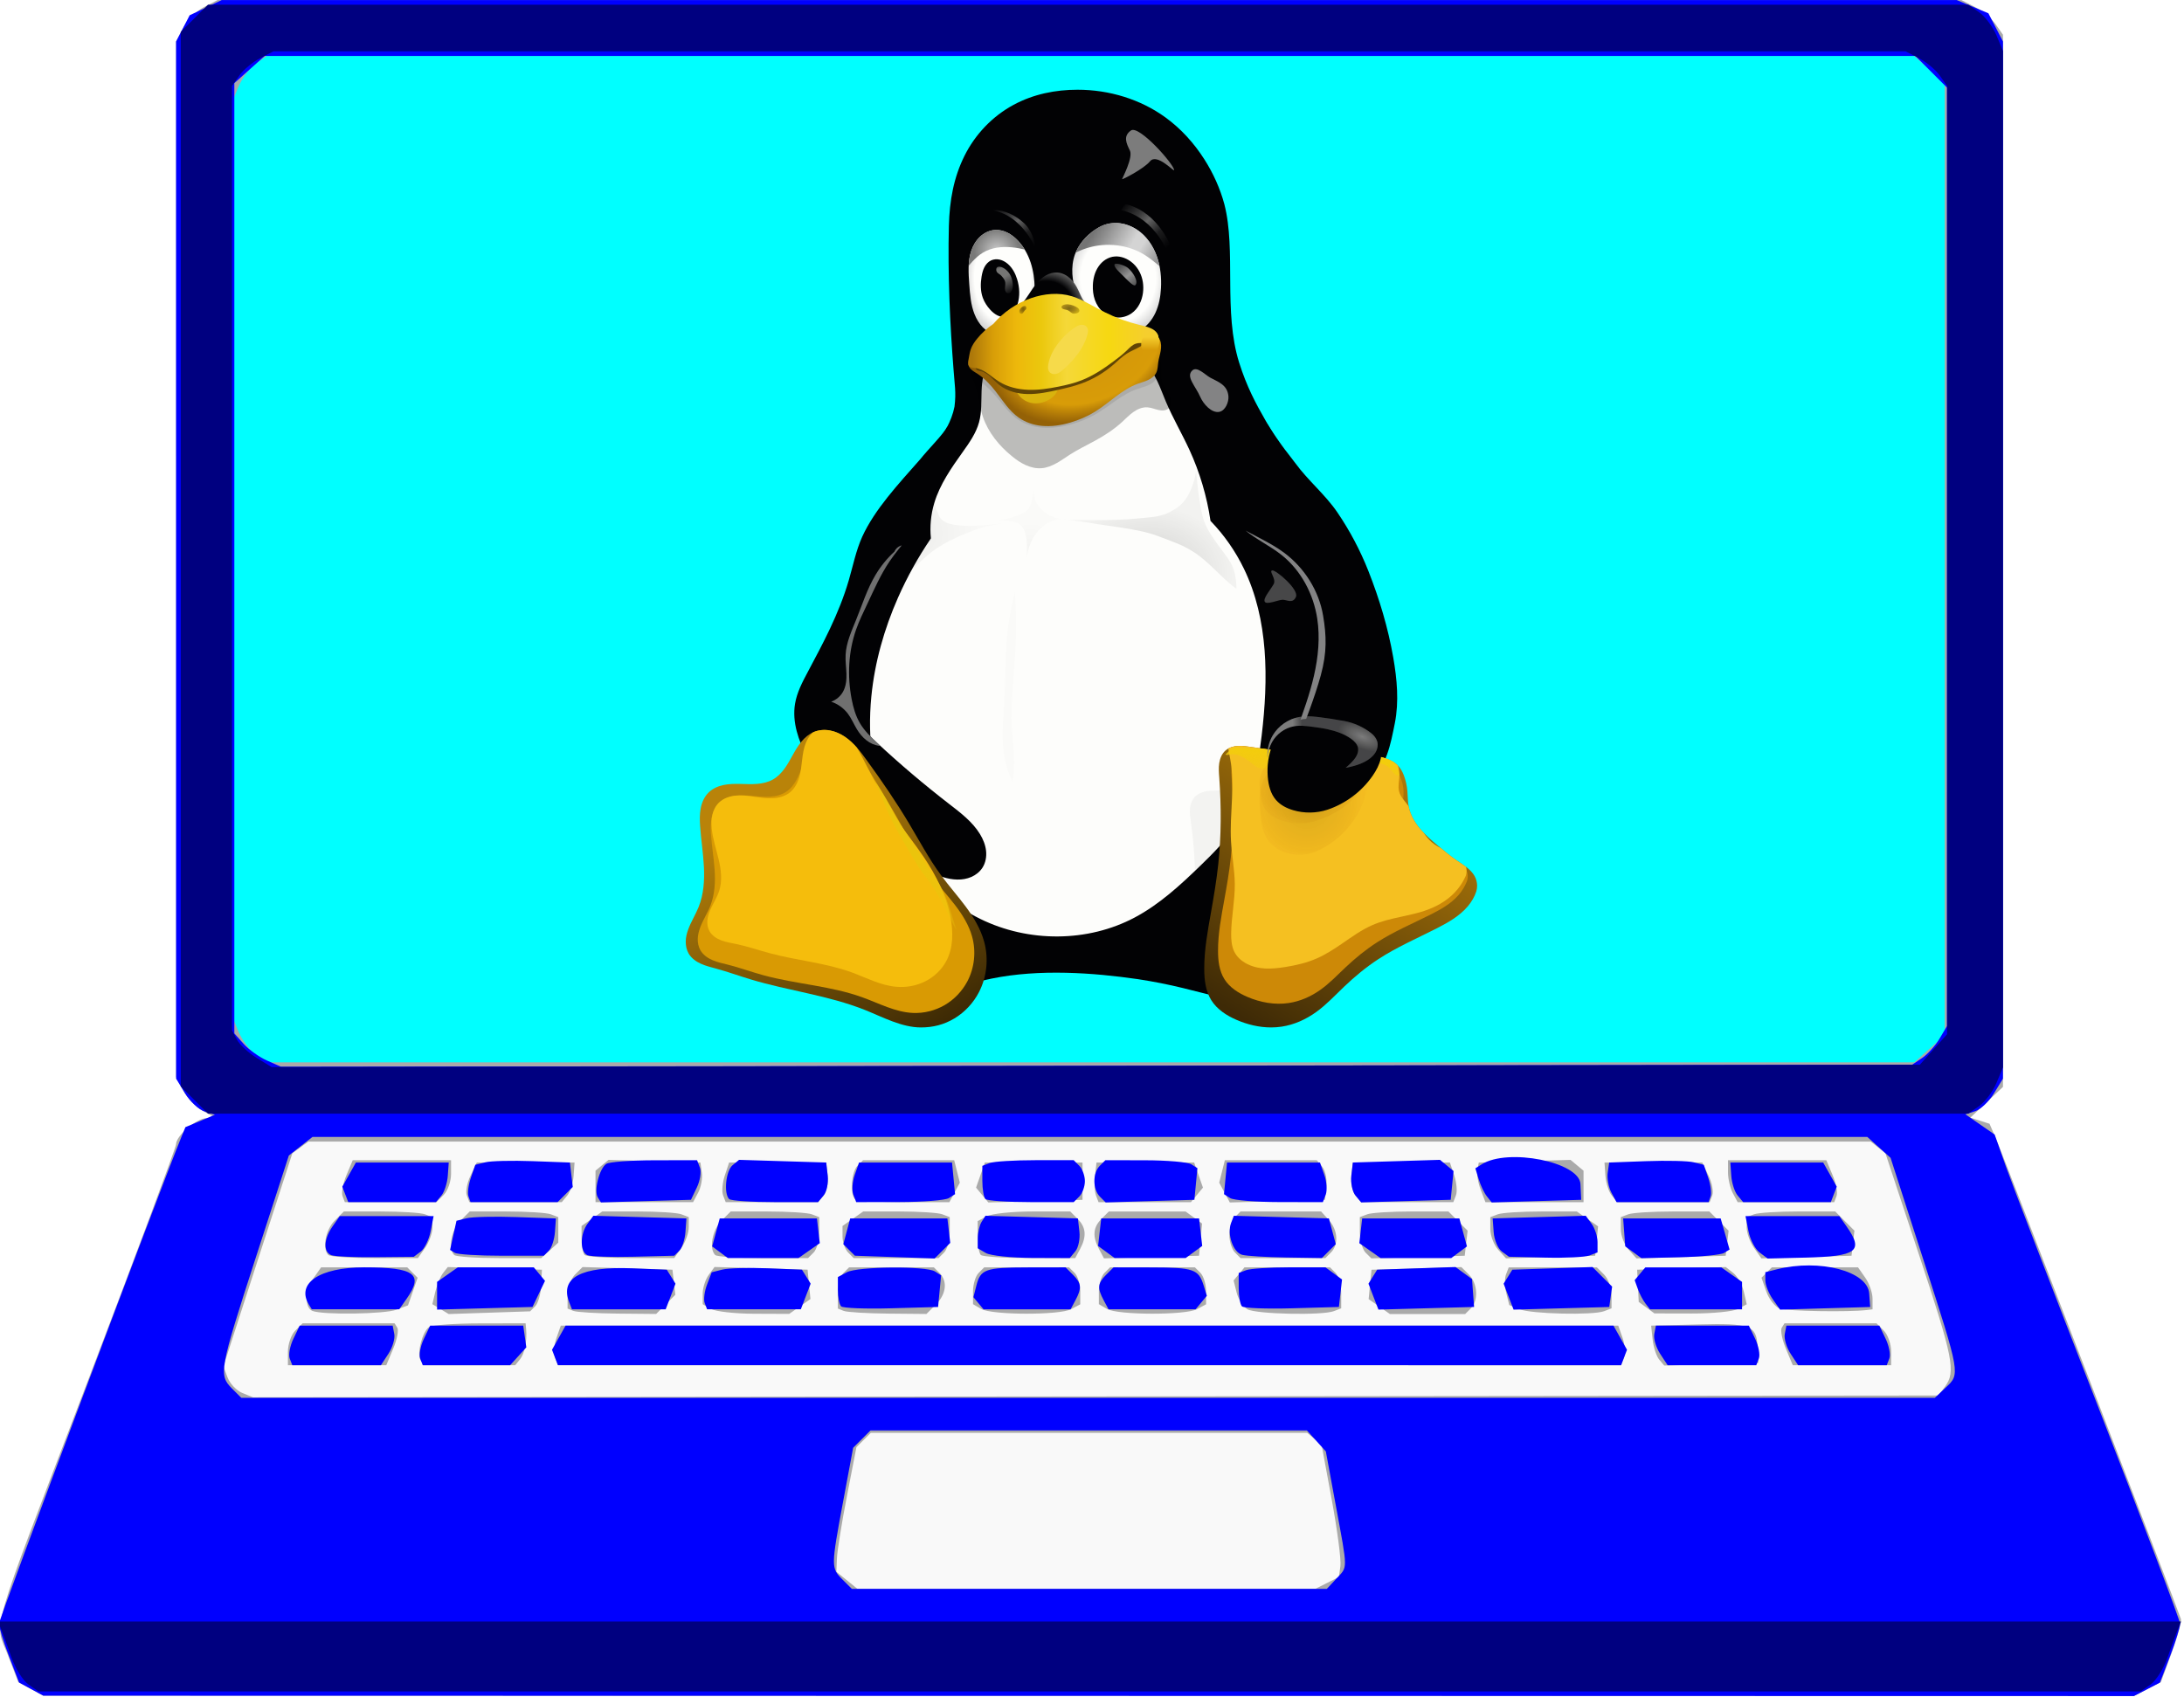
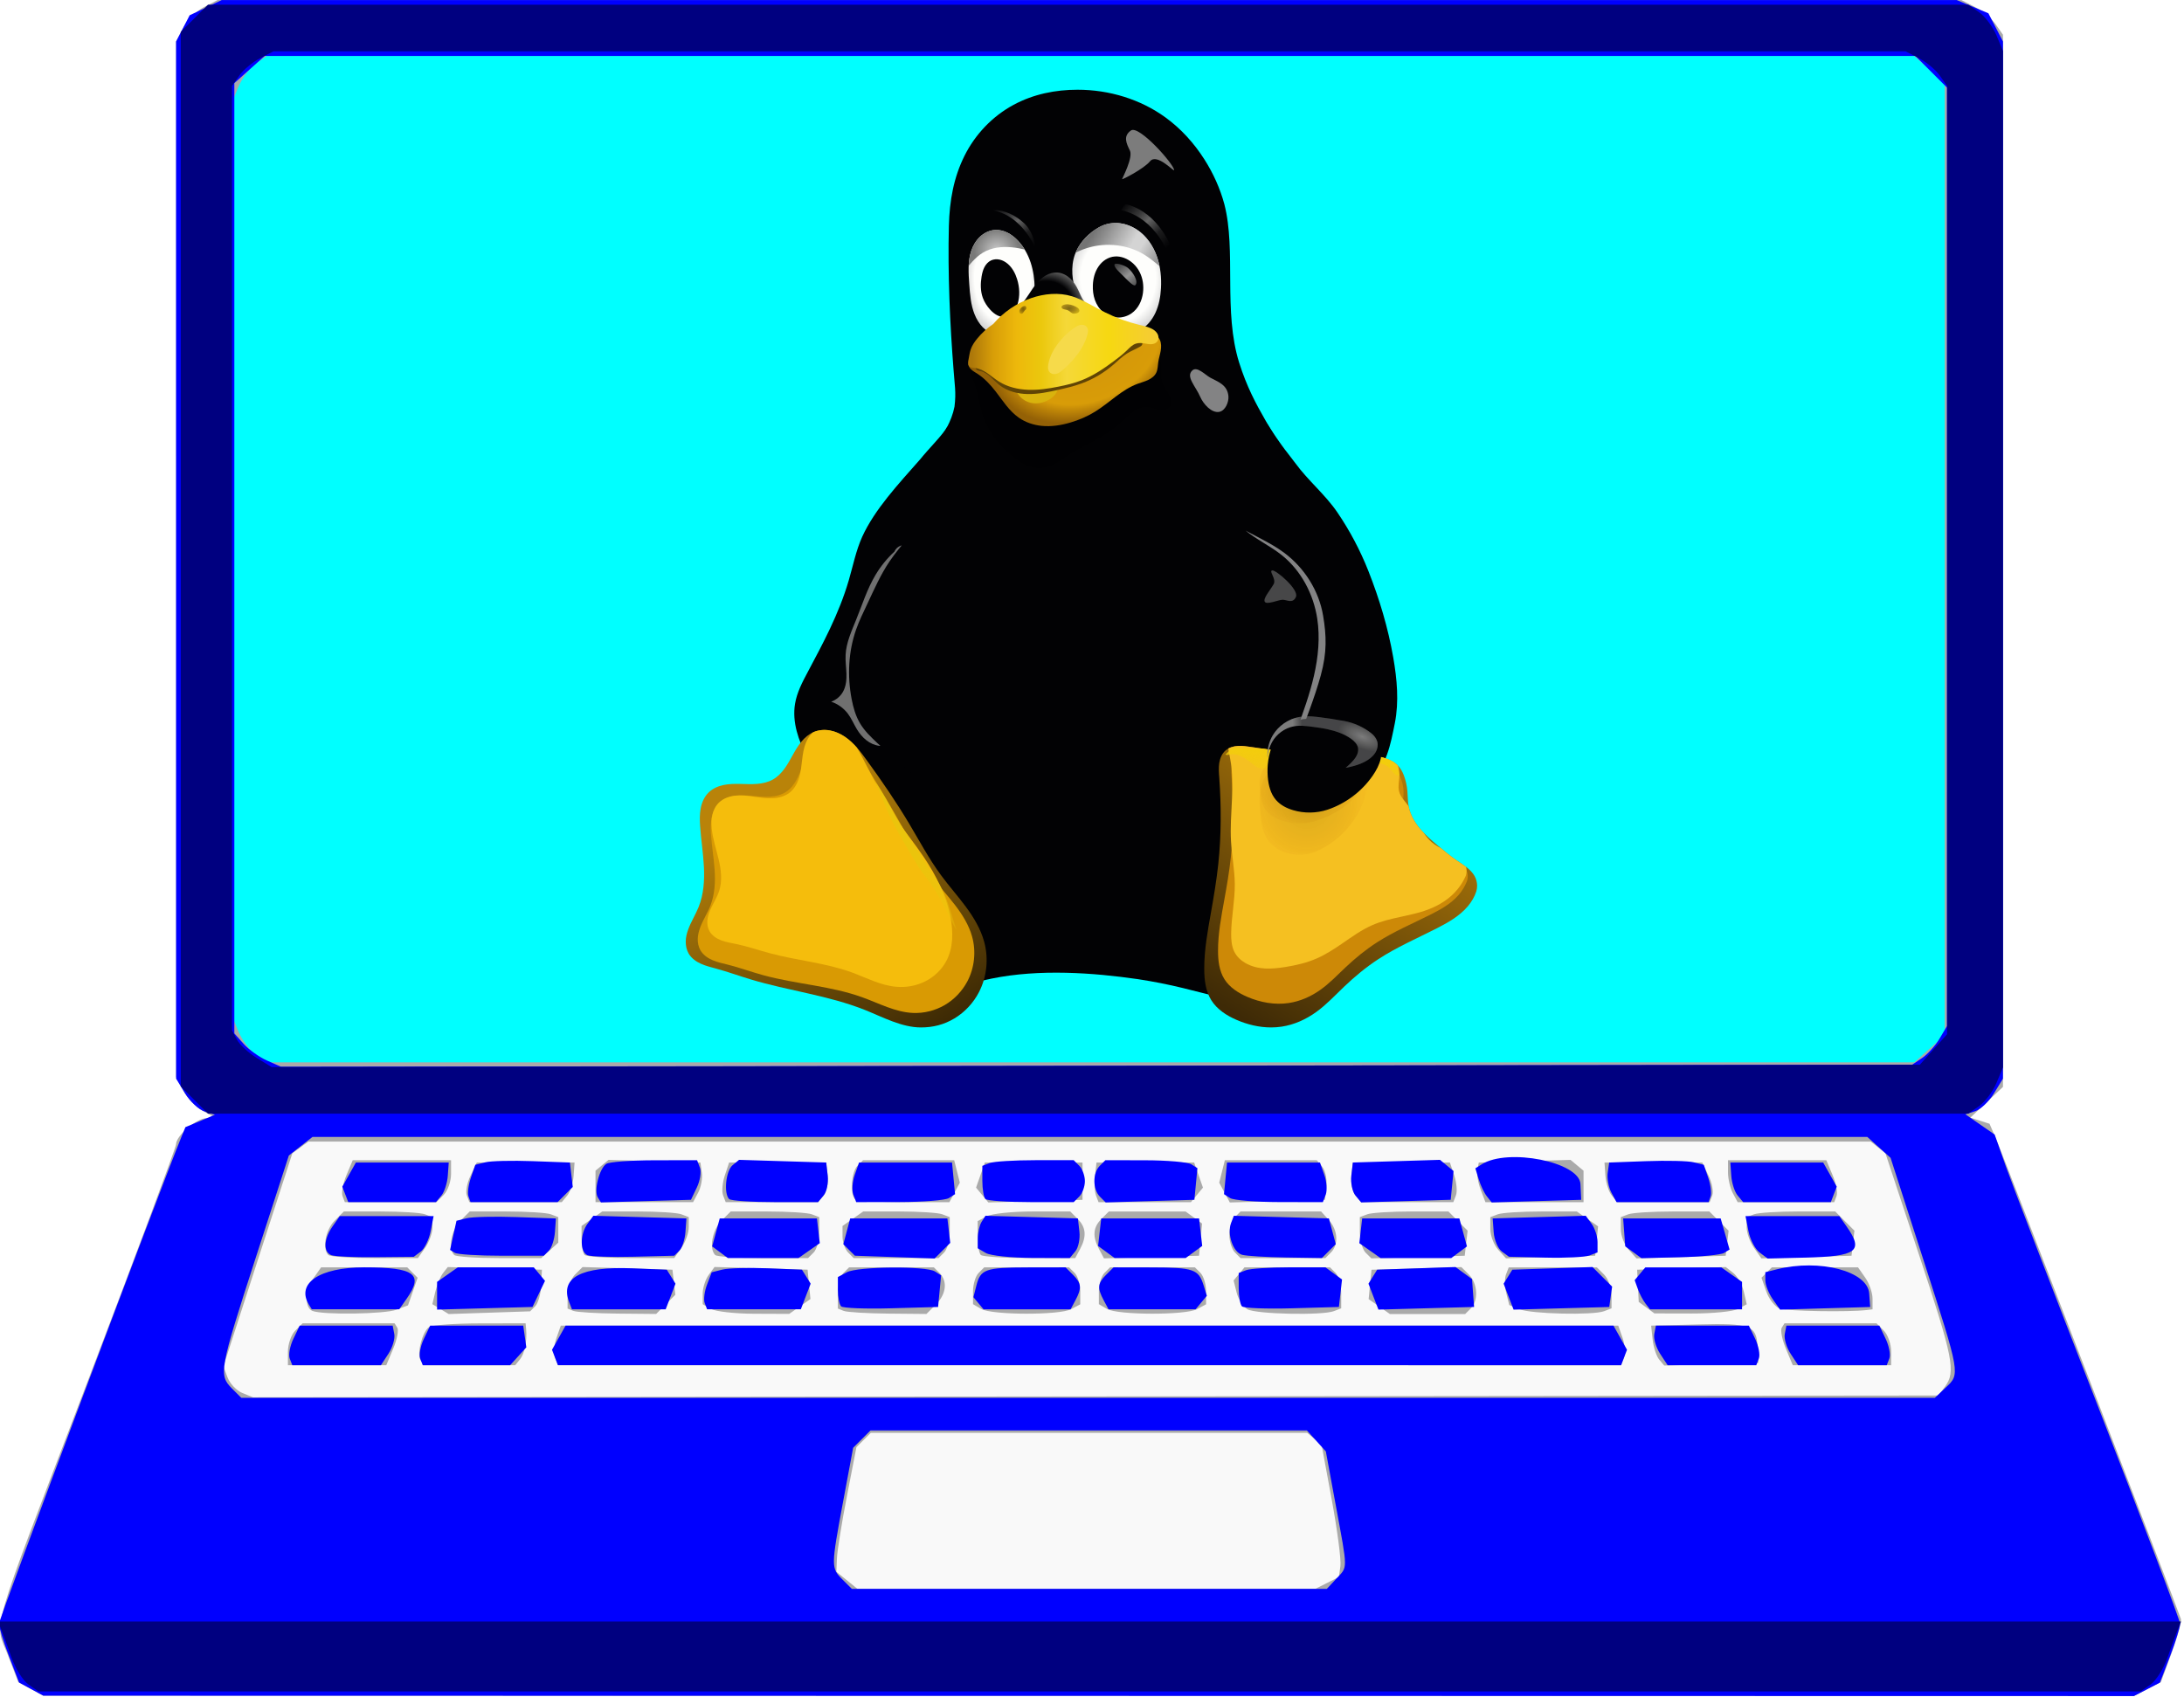
<svg xmlns="http://www.w3.org/2000/svg" xmlns:ns1="http://sodipodi.sourceforge.net/DTD/sodipodi-0.dtd" xmlns:ns2="http://www.inkscape.org/namespaces/inkscape" xmlns:xlink="http://www.w3.org/1999/xlink" width="62.739mm" height="48.753mm" viewBox="0 0 62.739 48.753" version="1.1" id="svg1" ns1:docname="valette computing.svg" ns2:version="1.4.2 (2aeb623e1d, 2025-05-12)">
  <ns1:namedview id="namedview1" pagecolor="#ffffff" bordercolor="#666666" borderopacity="1.0" ns2:showpageshadow="2" ns2:pageopacity="0.0" ns2:pagecheckerboard="0" ns2:deskcolor="#d1d1d1" ns2:document-units="mm" ns2:zoom="0.34395589" ns2:cx="632.34852" ns2:cy="444.82448" ns2:window-width="1854" ns2:window-height="1011" ns2:window-x="0" ns2:window-y="0" ns2:window-maximized="1" ns2:current-layer="svg1">
    <ns2:page x="0" y="0" width="62.739" height="48.753" id="page2" margin="0" bleed="0" />
  </ns1:namedview>
  <defs id="defs1">
    <style id="style1">.cls-1{fill:#fff}.cls-2{fill:#326ce5}</style>
    <mask id="holes-2">
      <rect x="-60" y="-60" width="120" height="120" fill="#ffffff" id="rect35-1" />
      <circle id="hole-5" cy="-40" r="3" cx="0" />
      <use xlink:href="#hole-5" transform="rotate(72)" id="use36-9" />
      <use xlink:href="#hole-5" transform="rotate(144)" id="use37-9" />
      <use xlink:href="#hole-5" transform="rotate(-144)" id="use38-1" />
      <use xlink:href="#hole-5" transform="rotate(-72)" id="use39-4" />
    </mask>
    <radialGradient id="fill_belly_shadow_left-7" href="#gradient_belly_shadow" xlink:href="#gradient_belly_shadow" gradientUnits="userSpaceOnUse" cx="0" cy="0" r="1" gradientTransform="matrix(19,0,0,18,61.18,121.19)" />
    <linearGradient id="gradient_belly_shadow">
      <stop offset="0" stop-color="#000000" id="stop1" />
      <stop offset="1" stop-color="#000000" stop-opacity="0.25" id="stop2" />
    </linearGradient>
    <clipPath id="clip_body-3">
      <use href="#body_base-7" xlink:href="#body_base-7" id="use91-6" />
    </clipPath>
    <filter id="blur_belly_shadow_left-0" x="-0.05" y="-0.046" width="1.1" height="1.092">
      <feGaussianBlur stdDeviation="0.64 0.55" id="feGaussianBlur61-6" />
    </filter>
    <radialGradient id="fill_belly_shadow_right-2" href="#gradient_belly_shadow" xlink:href="#gradient_belly_shadow" gradientUnits="userSpaceOnUse" cx="0" cy="0" r="1" gradientTransform="matrix(23.6,0,0,18,125.74,131.6)" />
    <filter id="blur_belly_shadow_right-8" x="-0.051" y="-0.073" width="1.101" height="1.146">
      <feGaussianBlur stdDeviation="0.98" id="feGaussianBlur62-7" />
    </filter>
    <radialGradient id="fill_belly_shadow_middle-9" href="#gradient_belly_shadow" xlink:href="#gradient_belly_shadow" gradientUnits="userSpaceOnUse" cx="0" cy="0" r="1" gradientTransform="matrix(9.35,0,0,10,94.21,127.47)" />
    <filter id="blur_belly_shadow_middle-2" x="-0.087" y="-0.082" width="1.175" height="1.163">
      <feGaussianBlur stdDeviation="0.68" id="feGaussianBlur63-3" />
    </filter>
    <filter id="blur_belly_shadow_lower-7" x="-0.82" width="2.639" y="-0.058" height="1.116">
      <feGaussianBlur stdDeviation="1.25" id="feGaussianBlur64-5" />
    </filter>
    <filter id="blur_belly_glare-9" x="-0.492" width="1.984" y="-0.593" height="2.186">
      <feGaussianBlur stdDeviation="1.78 2.19" id="feGaussianBlur65-2" />
    </filter>
    <filter id="blur_head_glare-2" x="-0.293" width="1.585" y="-0.309" height="1.617">
      <feGaussianBlur stdDeviation="1.73" id="feGaussianBlur66-8" />
    </filter>
    <filter id="blur_neck_glare-9" x="-0.178" width="1.357" y="-0.16" height="1.32">
      <feGaussianBlur stdDeviation="0.78" id="feGaussianBlur67-7" />
    </filter>
    <clipPath id="clip_wing_left-3">
      <use href="#wing_left_base-5" xlink:href="#wing_left_base-5" id="use92-6" />
    </clipPath>
    <filter id="blur_wing_left_glare-1" x="-0.101" width="1.203" y="-0.043" height="1.086">
      <feGaussianBlur stdDeviation="0.98" id="feGaussianBlur68-2" />
    </filter>
    <clipPath id="clip_wing_right-9">
      <use href="#wing_right_base-5" xlink:href="#wing_right_base-5" id="use93-3" />
    </clipPath>
    <filter id="blur_wing_right_glare-1" x="-0.118" width="1.236" y="-0.04" height="1.08">
      <feGaussianBlur stdDeviation="1.19 1.17" id="feGaussianBlur69-9" />
    </filter>
    <linearGradient ns2:collect="always" xlink:href="#gradient_foot_left_layer_1" id="linearGradient2634" gradientUnits="userSpaceOnUse" x1="23.18" y1="193.01" x2="64.31" y2="262.02" />
    <linearGradient id="gradient_foot_left_layer_1">
      <stop offset="0" stop-color="#b98309" id="stop10" />
      <stop offset="1" stop-color="#382605" id="stop11" />
    </linearGradient>
    <clipPath id="clip_foot_left-8">
      <use href="#foot_left_base-3" xlink:href="#foot_left_base-3" id="use94-4" />
    </clipPath>
    <filter id="blur_foot_left_layer_1-3" x="-0.107" width="1.215" y="-0.108" height="1.217">
      <feGaussianBlur stdDeviation="3.38" id="feGaussianBlur70-6" />
    </filter>
    <filter id="blur_foot_left_layer_2-6" x="-0.075" y="-0.07" width="1.151" height="1.139">
      <feGaussianBlur stdDeviation="2.1 2.06" id="feGaussianBlur71-3" />
    </filter>
    <linearGradient ns2:collect="always" xlink:href="#gradient_foot_left_glare" id="linearGradient2635" gradientUnits="userSpaceOnUse" x1="64.47" y1="210.83" x2="77.41" y2="235.21" />
    <linearGradient id="gradient_foot_left_glare">
      <stop offset="0" stop-color="#ebc40c" id="stop16" />
      <stop offset="1" stop-color="#ebc40c" stop-opacity="0" id="stop17" />
    </linearGradient>
    <filter id="blur_foot_left_glare-5" x="-0.034" y="-0.019" width="1.068" height="1.037">
      <feGaussianBlur stdDeviation="0.32" id="feGaussianBlur72-5" />
    </filter>
    <linearGradient ns2:collect="always" xlink:href="#gradient_foot_right_shadow" id="linearGradient2636" gradientUnits="userSpaceOnUse" x1="146.93" y1="211.96" x2="150.2" y2="235.73" />
    <linearGradient id="gradient_foot_right_shadow">
      <stop offset="0" stop-color="#000000" id="stop20" />
      <stop offset="1" stop-color="#000000" stop-opacity="0" id="stop21" />
    </linearGradient>
    <filter id="blur_foot_right_shadow-6" x="-0.076" y="-0.068" width="1.152" height="1.136">
      <feGaussianBlur stdDeviation="1.95 1.9" id="feGaussianBlur73-5" />
    </filter>
    <linearGradient ns2:collect="always" xlink:href="#gradient_foot_right_layer_1" id="linearGradient2637" gradientUnits="userSpaceOnUse" x1="151.5" y1="253.02" x2="192.94" y2="185.84" />
    <linearGradient id="gradient_foot_right_layer_1">
      <stop offset="0" stop-color="#3e2a06" id="stop22" />
      <stop offset="1" stop-color="#ad780a" id="stop23" />
    </linearGradient>
    <clipPath id="clip_foot_right-3">
      <use href="#foot_right_base-3" xlink:href="#foot_right_base-3" id="use95-7" />
    </clipPath>
    <filter id="blur_foot_right_layer_1-2" x="-0.145" width="1.29" y="-0.143" height="1.286">
      <feGaussianBlur stdDeviation="4.12" id="feGaussianBlur74-5" />
    </filter>
    <filter id="blur_foot_right_layer_2-4" x="-0.115" width="1.23" y="-0.125" height="1.25">
      <feGaussianBlur stdDeviation="3.12 3.37" id="feGaussianBlur75-4" />
    </filter>
    <linearGradient ns2:collect="always" xlink:href="#gradient_foot_right_glare" id="linearGradient2638" gradientUnits="userSpaceOnUse" x1="162.81" y1="180.67" x2="161.59" y2="191.64" />
    <linearGradient id="gradient_foot_right_glare">
      <stop offset="0" stop-color="#f3cd0c" id="stop28" />
      <stop offset="1" stop-color="#f3cd0c" stop-opacity="0" id="stop29" />
    </linearGradient>
    <filter id="blur_foot_right_glare-6" x="-0.021" width="1.042" y="-0.128" height="1.257">
      <feGaussianBlur stdDeviation="0.41" id="feGaussianBlur76-8" />
    </filter>
    <radialGradient id="fill_wing_tip_right_shadow_lower-8" href="#gradient_wing_tip_right_shadow" xlink:href="#gradient_wing_tip_right_shadow" gradientUnits="userSpaceOnUse" cx="0" cy="0" r="1" gradientTransform="matrix(18.99,5.088,-5.342,19.937,169.71,194.53)" />
    <linearGradient id="gradient_wing_tip_right_shadow">
      <stop offset="0" stop-color="#110800" id="stop32" />
      <stop offset="0.59" stop-color="#a65a00" stop-opacity="0.8" id="stop33" />
      <stop offset="1" stop-color="#ff921e" stop-opacity="0" id="stop34" />
    </linearGradient>
    <filter id="blur_wing_tip_right_shadow_lower-2" x="-0.2" width="1.401" y="-0.234" height="1.468">
      <feGaussianBlur stdDeviation="2.45" id="feGaussianBlur77-0" />
    </filter>
    <radialGradient id="fill_wing_tip_right_shadow_upper-6" href="#gradient_wing_tip_right_shadow" xlink:href="#gradient_wing_tip_right_shadow" gradientUnits="userSpaceOnUse" cx="0" cy="0" r="1" gradientTransform="matrix(19.722,-0.834,0.627,14.847,169.71,189.89)" />
    <filter id="blur_wing_tip_right_shadow_upper-4" x="-0.092" width="1.183" y="-0.107" height="1.214">
      <feGaussianBlur stdDeviation="1.12 0.81" id="feGaussianBlur78-9" />
    </filter>
    <radialGradient id="fill_wing_tip_right_glare_1-5" href="#gradient_wing_tip_right_glare_1" xlink:href="#gradient_wing_tip_right_glare_1" gradientUnits="userSpaceOnUse" cx="0" cy="0" r="1" gradientTransform="matrix(6.374,2.771,-1.28,2.944,184.65,176.62)" />
    <linearGradient id="gradient_wing_tip_right_glare_1">
      <stop offset="0" stop-color="#7c7c7c" id="stop42" />
      <stop offset="1" stop-color="#7c7c7c" stop-opacity="0.33" id="stop7" />
    </linearGradient>
    <filter id="blur_wing_tip_right_glare-1" x="-0.07" width="1.14" y="-0.15" height="1.3">
      <feGaussianBlur stdDeviation="0.88" id="feGaussianBlur79-7" />
    </filter>
    <linearGradient id="fill_wing_tip_right_glare_2" href="#gradient_wing_tip_right_glare_1" xlink:href="#gradient_wing_tip_right_glare_1" gradientUnits="userSpaceOnUse" x1="165.69" y1="173.58" x2="168.27" y2="173.47" />
    <radialGradient id="fill_eyeball_left-0" href="#gradient_eyeball" xlink:href="#gradient_eyeball" gradientUnits="userSpaceOnUse" cx="0" cy="0" r="1" gradientTransform="matrix(10.239,-0.107,0.164,15.679,86.49,51.41)" />
    <linearGradient id="gradient_eyeball">
      <stop offset="0" stop-color="#fefefc" id="stop49" />
      <stop offset="0.75" stop-color="#fefefc" id="stop50" />
      <stop offset="1" stop-color="#d4d4d4" id="stop51" />
    </linearGradient>
    <linearGradient ns2:collect="always" xlink:href="#gradient_pupil_left_glare" id="linearGradient2639" gradientUnits="userSpaceOnUse" x1="84.29" y1="46.64" x2="89.32" y2="55.63" />
    <linearGradient id="gradient_pupil_left_glare">
      <stop offset="0" stop-color="#757574" stop-opacity="0" id="stop52" />
      <stop offset="0.25" stop-color="#757574" id="stop53" />
      <stop offset="0.5" stop-color="#757574" id="stop54" />
      <stop offset="1" stop-color="#757574" stop-opacity="0" id="stop55" />
    </linearGradient>
    <clipPath id="clip_pupil_left-9">
      <use href="#pupil_left_base-9" xlink:href="#pupil_left_base-9" id="use98-1" />
    </clipPath>
    <filter id="blur_pupil_left_glare-7" x="-0.233" width="1.467" y="-0.145" height="1.291">
      <feGaussianBlur stdDeviation="0.44" id="feGaussianBlur80-7" />
    </filter>
    <radialGradient id="fill_eyelid_left-1" href="#gradient_eyelid_left" xlink:href="#gradient_eyelid_left" gradientUnits="userSpaceOnUse" cx="0" cy="0" r="1" gradientTransform="matrix(6.167,-1.015,0.937,5.693,84.89,43.74)" />
    <linearGradient id="gradient_eyelid_left">
      <stop offset="0" stop-color="#c8c8c8" id="stop56" />
      <stop offset="1" stop-color="#797978" id="stop57" />
    </linearGradient>
    <clipPath id="clip_eye_left-9">
      <use href="#eyeball_left-3" xlink:href="#eyeball_left-3" id="use97-7" />
    </clipPath>
    <linearGradient ns2:collect="always" xlink:href="#gradient_eyebrow" id="linearGradient2640" gradientUnits="userSpaceOnUse" x1="83.59" y1="32.51" x2="94.48" y2="43.63" />
    <linearGradient id="gradient_eyebrow">
      <stop offset="0" stop-color="#646464" stop-opacity="0" id="stop61" />
      <stop offset="0.31" stop-color="#646464" stop-opacity="0.58" id="stop62" />
      <stop offset="0.47" stop-color="#646464" id="stop63" />
      <stop offset="0.73" stop-color="#646464" stop-opacity="0.26" id="stop64" />
      <stop offset="1" stop-color="#646464" stop-opacity="0" id="stop65" />
    </linearGradient>
    <filter id="blur_eyebrow_left-6" x="-0.024" y="-0.027" width="1.048" height="1.053">
      <feGaussianBlur stdDeviation="0.12" id="feGaussianBlur81-5" />
    </filter>
    <radialGradient id="fill_eyeball_right-6" href="#gradient_eyeball" xlink:href="#gradient_eyeball" gradientUnits="userSpaceOnUse" cx="0" cy="0" r="1" gradientTransform="matrix(13.633,-0.428,0.493,15.672,118.06,51.41)" />
    <linearGradient ns2:collect="always" xlink:href="#gradient_pupil_right_glare_2" id="linearGradient2641" gradientUnits="userSpaceOnUse" x1="117.87" y1="47.25" x2="123.66" y2="54.11" />
    <linearGradient id="gradient_pupil_right_glare_2">
      <stop offset="0" stop-color="#949494" stop-opacity="0.39" id="stop69" />
      <stop offset="0.5" stop-color="#949494" id="stop70" />
      <stop offset="1" stop-color="#949494" stop-opacity="0.39" id="stop71" />
    </linearGradient>
    <clipPath id="clip_pupil_right-3">
      <use href="#pupil_right_base-4" xlink:href="#pupil_right_base-4" id="use100-9" />
    </clipPath>
    <filter id="blur_pupil_right_glare-4" x="-0.18" width="1.359" y="-0.182" height="1.365">
      <feGaussianBlur stdDeviation="0.45" id="feGaussianBlur82-8" />
    </filter>
    <linearGradient ns2:collect="always" xlink:href="#gradient_eyelid_right" id="linearGradient2642" gradientUnits="userSpaceOnUse" x1="112.9" y1="36.23" x2="131.32" y2="47.01" />
    <linearGradient id="gradient_eyelid_right">
      <stop offset="0" stop-color="#747474" id="stop72" />
      <stop offset="0.13" stop-color="#8c8c8c" id="stop73" />
      <stop offset="0.25" stop-color="#a4a4a4" id="stop74" />
      <stop offset="0.5" stop-color="#d4d4d4" id="stop75" />
      <stop offset="0.62" stop-color="#d4d4d4" id="stop76" />
      <stop offset="1" stop-color="#7c7c7c" id="stop77" />
    </linearGradient>
    <clipPath id="clip_eye_right-1">
      <use href="#eyeball_right-5" xlink:href="#eyeball_right-5" id="use99-2" />
    </clipPath>
    <linearGradient ns2:collect="always" xlink:href="#gradient_eyebrow" id="linearGradient2643" gradientUnits="userSpaceOnUse" x1="119.16" y1="31.56" x2="131.42" y2="43.14" />
    <filter id="blur_eyebrow_right-9" x="-0.024" y="-0.026" width="1.047" height="1.051">
      <feGaussianBlur stdDeviation="0.13" id="feGaussianBlur83-3" />
    </filter>
    <filter id="blur_beak_shadow_lower-9" x="-0.076" width="1.152" y="-0.129" height="1.258">
      <feGaussianBlur stdDeviation="1.75" id="feGaussianBlur84-0" />
    </filter>
    <filter id="blur_beak_shadow_upper-8" x="-0.036" y="-0.074" width="1.073" height="1.148">
      <feGaussianBlur stdDeviation="0.8 0.74" id="feGaussianBlur85-8" />
    </filter>
    <radialGradient id="fill_beak_base-5" href="#gradient_beak_base" xlink:href="#gradient_beak_base" gradientUnits="userSpaceOnUse" cx="0" cy="0" r="1" gradientTransform="matrix(9.255,-6.724,6.101,8.398,97.64,60.12)" />
    <linearGradient id="gradient_beak_base">
      <stop offset="0" stop-color="#020204" id="stop86" />
      <stop offset="0.73" stop-color="#020204" id="stop87" />
      <stop offset="1" stop-color="#5c5c5c" id="stop88" />
    </linearGradient>
    <radialGradient id="fill_mandible_lower_base-0" href="#gradient_mandible_lower" xlink:href="#gradient_mandible_lower" gradientUnits="userSpaceOnUse" cx="0" cy="0" r="1" gradientTransform="matrix(25.101,-10.346,7.267,17.631,109.77,70.61)" />
    <linearGradient id="gradient_mandible_lower">
      <stop offset="0" stop-color="#d2940a" id="stop89" />
      <stop offset="0.75" stop-color="#d89c08" id="stop90" />
      <stop offset="0.87" stop-color="#b67e07" id="stop91" />
      <stop offset="1" stop-color="#946106" id="stop92" />
    </linearGradient>
    <clipPath id="clip_mandible_lower-9">
      <use href="#mandible_lower_base-8" xlink:href="#mandible_lower_base-8" id="use101-6" />
    </clipPath>
    <filter id="blur_mandible_lower_glare-3" x="-0.154" width="1.309" y="-0.211" height="1.421">
      <feGaussianBlur stdDeviation="0.77" id="feGaussianBlur86-8" />
    </filter>
    <filter id="blur_mandible_upper_shadow-6" x="-0.034" y="-0.079" width="1.068" height="1.158">
      <feGaussianBlur stdDeviation="0.65" id="feGaussianBlur87-1" />
    </filter>
    <linearGradient ns2:collect="always" xlink:href="#gradient_mandible_upper" id="linearGradient2644" gradientUnits="userSpaceOnUse" x1="78.09" y1="69.26" x2="126.77" y2="68.88" />
    <linearGradient id="gradient_mandible_upper">
      <stop offset="0" stop-color="#ad780a" id="stop101" />
      <stop offset="0.12" stop-color="#d89e08" id="stop102" />
      <stop offset="0.25" stop-color="#edb80b" id="stop103" />
      <stop offset="0.39" stop-color="#ebc80d" id="stop104" />
      <stop offset="0.53" stop-color="#f5d838" id="stop105" />
      <stop offset="0.77" stop-color="#f6d811" id="stop106" />
      <stop offset="1" stop-color="#f5cd31" id="stop107" />
    </linearGradient>
    <clipPath id="clip_mandible_upper-1">
      <use href="#mandible_upper_base-9" xlink:href="#mandible_upper_base-9" id="use112" />
    </clipPath>
    <filter id="blur_mandible_upper_glare-5" x="-0.161" width="1.321" y="-0.13" height="1.26">
      <feGaussianBlur stdDeviation="0.73" id="feGaussianBlur88-9" />
    </filter>
    <radialGradient id="fill_naris_left-8" href="#gradient_nares" xlink:href="#gradient_nares" gradientUnits="userSpaceOnUse" cx="0" cy="0" r="1" gradientTransform="matrix(1.32,0,0,1.42,92.11,59.88)" />
    <linearGradient id="gradient_nares">
      <stop offset="0" stop-color="#3a2903" id="stop115" />
      <stop offset="0.55" stop-color="#735208" id="stop116" />
      <stop offset="1" stop-color="#ac8c04" id="stop117" />
    </linearGradient>
    <filter id="blur_naris_left-4" x="-0.122" width="1.245" y="-0.111" height="1.222">
      <feGaussianBlur stdDeviation="0.1" id="feGaussianBlur89-8" />
    </filter>
    <radialGradient id="fill_naris_right-1" href="#gradient_nares" xlink:href="#gradient_nares" gradientUnits="userSpaceOnUse" cx="0" cy="0" r="1" gradientTransform="matrix(2.78,0,0,1.62,104.65,59.7)" />
    <filter id="blur_naris_right-0" x="-0.049" y="-0.093" width="1.098" height="1.187">
      <feGaussianBlur stdDeviation="0.1" id="feGaussianBlur90-3" />
    </filter>
    <linearGradient ns2:collect="always" xlink:href="#gradient_beak_corner" id="linearGradient2645" gradientUnits="userSpaceOnUse" x1="126.74" y1="67.49" x2="126.74" y2="71.09" />
    <linearGradient id="gradient_beak_corner">
      <stop offset="0" stop-color="#f5ce2d" id="stop121" />
      <stop offset="1" stop-color="#d79b08" id="stop122" />
    </linearGradient>
    <clipPath id="clip_beak-0">
      <use href="#mandible_lower_base-8" xlink:href="#mandible_lower_base-8" id="use103-4" />
      <use href="#mandible_upper_base-9" xlink:href="#mandible_upper_base-9" id="use104-4" />
    </clipPath>
    <filter id="blur_beak_corner-4" x="-0.111" width="1.222" y="-0.091" height="1.181">
      <feGaussianBlur stdDeviation="0.23" id="feGaussianBlur91-4" />
    </filter>
  </defs>
  <style type="text/css" id="style1-7">
	.st0{fill:#000000;}
</style>
  <style type="text/css" id="style1-9">
	.st0{fill:#000000;}
</style>
  <g id="g2645" transform="matrix(0.506,0,0,0.506,-135.896,3.527)">
    <rect style="fill:#00ffff;fill-opacity:1;stroke-width:1;stroke-linecap:round;stroke-linejoin:round" id="rect2633" width="100.287" height="61.101" x="279.817" y="-5.805" rx="5" ry="5" ns2:export-filename="../997a9289/linux-laptop.svg" ns2:export-xdpi="200" ns2:export-ydpi="200" />
    <rect style="fill:#f9f9f9;stroke-width:0.689;stroke-linecap:round;stroke-linejoin:round" id="rect2633-9" width="100.287" height="29.027" x="279.589" y="56.164" rx="5" ry="2.375" />
    <path style="fill:#aaaaaa;fill-opacity:1" d="m 270.317,88.935 -0.708,-0.384 -0.586,-1.523 c -0.776,-2.017 -1.176,-0.638 4.504,-15.51 2.771,-7.256 5.039,-13.337 5.039,-13.514 0,-0.484 1.155,-1.47 1.737,-1.482 l 0.512,-0.011 -0.724,-0.393 c -0.398,-0.216 -0.904,-0.741 -1.124,-1.167 l -0.4,-0.774 V 24.782 -4.613 l 0.401,-0.776 c 0.221,-0.427 0.751,-0.957 1.177,-1.177 l 0.776,-0.401 h 49.503 49.503 l 0.765,0.395 c 0.42,0.217 0.95,0.661 1.177,0.985 l 0.413,0.59 V 24.876 54.75 l -0.926,0.873 -0.926,0.873 0.544,0.173 0.544,0.173 0.363,0.837 c 0.388,0.894 10.377,26.85 10.505,27.296 0.042,0.146 -0.197,1.009 -0.531,1.919 l -0.607,1.654 -0.766,0.396 -0.766,0.396 -59.346,-0.011 -59.346,-0.011 z m 73.601,-6.021 0.661,-0.333 0.088,-0.619 c 0.049,-0.341 -0.171,-2.029 -0.489,-3.753 l -0.578,-3.134 -0.411,-0.341 -0.411,-0.341 h -12.385 -12.385 l -0.409,0.408 -0.409,0.408 -0.537,2.767 c -0.295,1.522 -0.551,3.113 -0.569,3.538 l -0.032,0.771 0.6,0.486 0.6,0.486 13.001,-0.004 13.001,-0.004 z m 35.079,-11.153 c 0.615,-0.841 0.463,-1.603 -1.507,-7.556 l -1.882,-5.689 -0.417,-0.331 -0.417,-0.331 H 330.424 286.075 l -0.454,0.332 -0.454,0.332 -1.958,6.052 -1.958,6.052 0.241,0.635 c 0.133,0.349 0.511,0.743 0.84,0.876 l 0.599,0.242 47.845,-0.051 47.845,-0.051 z m -94.081,-1.981 c 0,-0.426 0.187,-0.962 0.416,-1.191 l 0.416,-0.416 h 2.611 2.611 l 0.156,0.253 c 0.086,0.139 -0.02,0.675 -0.235,1.191 l -0.392,0.938 h -2.792 -2.792 z m 7.531,0.495 c -0.229,-0.371 0.103,-1.648 0.493,-1.896 0.17,-0.108 1.471,-0.199 2.889,-0.201 l 2.58,-0.004 0.03,0.331 c 0.061,0.666 -0.089,1.397 -0.353,1.72 l -0.271,0.331 h -2.598 -2.598 z m 7.634,-0.148 c -0.09,-0.235 -0.054,-0.741 0.081,-1.124 l 0.245,-0.697 h 30.017 30.017 l 0.245,0.697 c 0.135,0.383 0.171,0.889 0.081,1.124 l -0.164,0.428 h -30.179 -30.179 z m 62.682,0.103 c -0.156,-0.188 -0.323,-0.698 -0.37,-1.133 l -0.086,-0.791 2.646,-0.067 c 3.015,-0.076 3.337,0.046 3.397,1.288 l 0.043,0.896 -2.672,0.075 -2.672,0.075 z m 7.195,-0.613 c -0.215,-0.516 -0.321,-1.052 -0.235,-1.191 l 0.156,-0.253 h 2.611 2.611 l 0.416,0.416 c 0.229,0.229 0.416,0.764 0.416,1.191 v 0.775 h -2.792 -2.792 z m -83.653,-2.148 c -0.457,-0.184 -0.414,-1.175 0.081,-1.883 l 0.412,-0.588 h 2.446 2.446 l 0.294,0.294 0.294,0.294 -0.273,0.784 -0.273,0.784 -0.646,0.246 c -0.668,0.254 -4.195,0.306 -4.779,0.07 z m 7.275,-0.102 -0.465,-0.28 0.17,-0.714 c 0.094,-0.392 0.291,-0.866 0.438,-1.053 l 0.268,-0.34 2.672,0.075 2.672,0.075 -0.042,0.889 c -0.023,0.489 -0.174,1.021 -0.335,1.182 l -0.293,0.293 -2.311,0.077 -2.311,0.077 z m 7.542,0.102 -0.331,-0.133 V 66.583 c 0,-0.414 0.191,-0.944 0.425,-1.178 l 0.425,-0.425 2.552,0.075 2.552,0.075 0.082,0.712 0.082,0.712 -0.545,0.545 -0.545,0.545 -2.183,-0.021 c -1.201,-0.011 -2.332,-0.081 -2.514,-0.154 z m 7.805,-0.111 -0.463,-0.27 v -0.598 c 0,-0.329 0.151,-0.804 0.335,-1.056 l 0.335,-0.458 2.642,0.076 2.642,0.076 0.081,0.834 0.081,0.834 -0.603,0.422 -0.603,0.422 -1.992,-0.008 c -1.095,-0.004 -2.2,-0.129 -2.455,-0.278 z m 7.541,0.111 -0.331,-0.133 v -0.851 c 0,-0.468 0.143,-0.994 0.318,-1.169 l 0.318,-0.318 h 2.408 2.408 l 0.318,0.318 c 0.471,0.472 0.386,1.202 -0.212,1.799 l -0.529,0.529 -2.183,-0.021 c -1.201,-0.011 -2.332,-0.081 -2.514,-0.154 z m 7.805,-0.111 -0.463,-0.27 v -0.728 c 0,-0.4 0.143,-0.871 0.318,-1.045 l 0.318,-0.318 h 2.408 2.408 l 0.318,0.318 c 0.175,0.175 0.318,0.647 0.318,1.049 v 0.732 l -0.512,0.274 c -0.656,0.351 -4.503,0.342 -5.111,-0.012 z m 7.144,0 -0.463,-0.27 v -0.728 c 0,-0.4 0.143,-0.871 0.318,-1.045 l 0.318,-0.318 h 2.408 2.408 l 0.318,0.318 c 0.175,0.175 0.318,0.647 0.318,1.049 v 0.732 l -0.512,0.274 c -0.656,0.351 -4.503,0.342 -5.111,-0.012 z m 7.967,0.017 c -0.238,-0.139 -0.511,-0.564 -0.607,-0.943 l -0.173,-0.69 0.308,-0.372 0.308,-0.372 h 2.428 2.428 l 0.318,0.318 c 0.175,0.175 0.318,0.698 0.318,1.162 v 0.845 l -0.419,0.161 c -0.663,0.254 -4.431,0.171 -4.91,-0.109 z m 7.489,-0.153 -0.603,-0.422 0.081,-0.834 0.081,-0.834 2.552,-0.075 2.552,-0.075 0.425,0.425 c 0.501,0.502 0.556,1.473 0.108,1.922 l -0.318,0.318 h -2.137 -2.137 z m 7.968,0.152 -0.587,-0.236 -0.169,-0.672 c -0.093,-0.37 -0.1,-0.851 -0.016,-1.07 l 0.153,-0.397 h 2.503 2.503 l 0.416,0.416 c 0.229,0.229 0.416,0.752 0.416,1.162 v 0.747 l -0.419,0.161 c -0.628,0.241 -4.127,0.161 -4.799,-0.109 z m 7.209,-0.089 -0.447,-0.327 -0.045,-0.914 -0.045,-0.914 2.517,-0.075 2.517,-0.075 0.428,0.34 c 0.235,0.187 0.503,0.662 0.594,1.057 l 0.166,0.717 -0.493,0.264 c -0.271,0.145 -1.45,0.262 -2.62,0.259 l -2.127,-0.005 z m 7.556,0.049 c -0.267,-0.098 -0.608,-0.531 -0.759,-0.963 l -0.274,-0.785 0.294,-0.294 0.294,-0.294 h 2.446 2.446 l 0.412,0.588 c 0.227,0.323 0.412,0.859 0.412,1.191 v 0.603 l -0.331,0.04 c -1.048,0.125 -4.528,0.066 -4.939,-0.085 z m -82.396,-3.041 c -0.356,-0.356 -0.162,-1.426 0.353,-1.94 l 0.529,-0.529 h 2.095 c 1.152,0 2.283,0.072 2.514,0.161 l 0.419,0.161 v 0.574 c 0,0.316 -0.185,0.839 -0.412,1.162 l -0.412,0.588 h -2.454 c -1.35,0 -2.534,-0.079 -2.631,-0.176 z m 7.144,0 c -0.356,-0.356 -0.162,-1.426 0.353,-1.94 l 0.529,-0.529 h 2.095 c 1.152,0 2.283,0.072 2.514,0.161 l 0.419,0.161 v 0.724 0.724 l -0.484,0.438 -0.484,0.438 h -2.382 c -1.31,0 -2.462,-0.079 -2.559,-0.176 z m 7.408,0 c -0.097,-0.097 -0.176,-0.507 -0.176,-0.911 v -0.735 l 0.588,-0.412 0.588,-0.412 h 2.036 c 1.12,0 2.224,0.072 2.455,0.161 l 0.419,0.161 v 0.574 c 0,0.316 -0.185,0.839 -0.412,1.162 l -0.412,0.588 h -2.454 c -1.35,0 -2.534,-0.079 -2.631,-0.176 z m 7.408,0 c -0.356,-0.356 -0.162,-1.426 0.353,-1.94 l 0.529,-0.529 h 2.095 c 1.152,0 2.283,0.072 2.514,0.161 l 0.419,0.161 v 0.845 c 0,0.465 -0.143,0.988 -0.318,1.162 l -0.318,0.318 h -2.549 c -1.402,0 -2.628,-0.079 -2.725,-0.176 z m 7.549,-0.141 c -0.175,-0.175 -0.318,-0.585 -0.318,-0.911 v -0.594 l 0.588,-0.412 0.588,-0.412 h 2.036 c 1.12,0 2.224,0.072 2.455,0.161 l 0.419,0.161 v 0.845 c 0,0.465 -0.143,0.988 -0.318,1.162 l -0.318,0.318 h -2.408 -2.408 z m 7.532,0.141 c -0.097,-0.097 -0.176,-0.569 -0.176,-1.049 v -0.873 l 0.512,-0.274 c 0.281,-0.151 1.464,-0.274 2.627,-0.274 h 2.115 l 0.416,0.416 c 0.483,0.483 0.526,1 0.142,1.718 l -0.274,0.512 h -2.592 c -1.426,0 -2.672,-0.079 -2.769,-0.176 z m 6.717,-0.326 c -0.389,-0.727 -0.348,-1.242 0.137,-1.727 l 0.416,-0.416 h 2.179 2.179 l 0.468,0.342 0.468,0.342 -0.087,0.914 -0.087,0.914 -2.698,0.075 -2.698,0.075 z m 7.712,0.185 c -0.175,-0.175 -0.318,-0.627 -0.318,-1.005 0,-0.378 0.143,-0.831 0.318,-1.005 l 0.318,-0.318 h 2.287 2.287 l 0.438,0.484 c 0.514,0.568 0.568,1.396 0.12,1.844 l -0.318,0.318 h -2.408 -2.408 z m 7.417,0.009 c -0.179,-0.179 -0.326,-0.706 -0.326,-1.171 v -0.845 l 0.419,-0.161 c 0.23,-0.088 1.361,-0.161 2.514,-0.161 h 2.095 l 0.545,0.545 0.545,0.545 -0.082,0.712 -0.082,0.712 -2.65,0.075 -2.65,0.075 z m 7.528,-0.166 c -0.245,-0.271 -0.446,-0.798 -0.446,-1.171 v -0.678 l 0.419,-0.161 c 0.23,-0.088 1.335,-0.161 2.455,-0.161 h 2.036 l 0.603,0.422 0.603,0.422 -0.081,0.834 -0.081,0.834 -2.531,0.075 -2.531,0.075 z m 7.408,0 c -0.245,-0.271 -0.446,-0.798 -0.446,-1.171 v -0.678 l 0.419,-0.161 c 0.23,-0.088 1.361,-0.161 2.514,-0.161 h 2.095 l 0.545,0.545 0.545,0.545 -0.082,0.712 -0.082,0.712 -2.531,0.075 -2.531,0.075 z m 7.116,-0.104 c -0.23,-0.329 -0.418,-0.856 -0.418,-1.172 v -0.574 l 0.419,-0.161 c 0.23,-0.088 1.361,-0.161 2.514,-0.161 h 2.095 l 0.545,0.545 0.545,0.545 -0.082,0.712 -0.082,0.712 -2.558,0.075 -2.558,0.075 z m -80.134,-2.941 c -0.073,-0.19 0.028,-0.725 0.224,-1.191 l 0.356,-0.846 h 2.791 2.791 v 0.775 c 0,0.426 -0.187,0.962 -0.416,1.191 l -0.416,0.416 h -2.599 -2.599 z m 7.057,-0.036 c -0.08,-0.209 0.014,-0.715 0.21,-1.124 l 0.356,-0.744 h 2.775 2.775 l -0.053,0.751 c -0.029,0.413 -0.193,0.919 -0.363,1.124 l -0.31,0.374 h -2.622 -2.622 z m 7.306,-0.513 v -0.894 l 0.37,-0.307 0.37,-0.307 2.607,0.076 2.607,0.076 0.083,0.582 c 0.045,0.32 -0.048,0.826 -0.208,1.124 l -0.29,0.543 h -2.769 -2.769 z m 7.243,0.505 c -0.082,-0.213 -0.038,-0.719 0.097,-1.124 l 0.245,-0.736 h 2.756 2.756 l 0.085,0.744 c 0.047,0.409 -0.057,0.915 -0.231,1.124 l -0.316,0.381 h -2.622 -2.622 z m 7.486,0.212 c -0.292,-0.292 -0.198,-1.548 0.141,-1.887 l 0.318,-0.318 h 2.588 2.588 l 0.16,0.637 0.16,0.637 -0.296,0.554 -0.296,0.554 h -2.592 c -1.426,0 -2.672,-0.079 -2.769,-0.176 z m 7.226,-0.227 -0.35,-0.421 0.25,-0.712 0.25,-0.712 h 2.772 2.772 v 1.058 1.058 l -2.672,0.075 -2.672,0.075 z m 6.46,0.029 c -0.079,-0.206 -0.105,-0.712 -0.058,-1.124 l 0.086,-0.75 h 2.772 2.772 l 0.25,0.712 0.25,0.712 -0.343,0.413 -0.342,0.413 h -2.622 -2.622 z m 7.296,-0.17 -0.301,-0.563 0.16,-0.637 0.16,-0.637 h 2.608 2.608 l 0.316,0.381 c 0.174,0.209 0.278,0.715 0.231,1.124 l -0.085,0.744 -2.698,0.075 -2.698,0.075 z m 7.43,0.164 c -0.174,-0.209 -0.278,-0.715 -0.231,-1.124 l 0.085,-0.744 h 2.756 2.756 l 0.245,0.736 c 0.135,0.405 0.178,0.911 0.097,1.124 l -0.149,0.388 h -2.622 -2.622 z m 7.113,-0.326 c -0.148,-0.389 -0.233,-0.895 -0.189,-1.124 l 0.08,-0.418 2.604,-0.076 2.604,-0.076 0.37,0.307 0.37,0.307 v 0.894 0.894 h -2.785 -2.785 z m 7.445,0.333 c -0.171,-0.206 -0.334,-0.712 -0.363,-1.124 l -0.053,-0.751 h 2.775 2.775 l 0.356,0.744 c 0.196,0.409 0.291,0.915 0.21,1.124 l -0.146,0.381 h -2.622 -2.622 z m 6.869,-0.138 c -0.151,-0.281 -0.274,-0.817 -0.274,-1.191 v -0.679 h 2.791 2.791 l 0.356,0.846 c 0.196,0.465 0.296,1.001 0.224,1.191 l -0.132,0.345 h -2.741 -2.741 z m 11.165,-8.198 0.864,-0.772 V 24.782 -2.249 l -0.864,-0.772 -0.864,-0.772 h -46.768 -46.768 l -0.616,0.431 c -0.339,0.237 -0.782,0.829 -0.985,1.314 l -0.369,0.883 V 24.782 50.728 l 0.369,0.883 c 0.203,0.486 0.646,1.077 0.985,1.314 l 0.616,0.431 h 46.768 46.768 z" id="path2633" />
    <path style="fill:#0000ff;fill-opacity:1" d="m 270.339,88.946 -0.686,-0.373 -0.571,-1.492 c -0.314,-0.821 -0.571,-1.652 -0.571,-1.848 0,-0.272 9.074,-24.493 10.336,-27.59 l 0.248,-0.608 0.838,-0.352 0.838,-0.352 -0.592,-0.188 c -0.325,-0.103 -0.821,-0.564 -1.101,-1.024 l -0.51,-0.836 -9.9e-4,-29.448 -9.9e-4,-29.448 0.385,-0.745 0.385,-0.745 0.912,-0.433 0.912,-0.433 h 49.247 49.247 l 0.9,0.376 0.9,0.376 0.414,0.801 0.414,0.801 -9.9e-4,29.448 -9.9e-4,29.448 -0.51,0.836 c -0.28,0.46 -0.76,0.916 -1.066,1.013 l -0.556,0.176 0.831,0.575 0.831,0.575 0.604,1.72 c 0.332,0.946 2.701,7.117 5.263,13.714 2.562,6.597 4.659,12.152 4.659,12.346 0,0.194 -0.257,1.024 -0.572,1.846 l -0.572,1.494 -0.738,0.382 -0.738,0.382 -59.346,-0.011 -59.346,-0.011 z m 74.097,-6.271 c 0.657,-0.706 0.659,-0.411 -0.028,-4.144 l -0.568,-3.082 -0.537,-0.595 -0.537,-0.595 h -12.389 -12.389 l -0.492,0.492 -0.492,0.492 -0.566,3.038 c -0.693,3.717 -0.693,3.788 -0.037,4.444 l 0.529,0.529 h 13.483 13.483 z m 34.588,-10.844 c 0.836,-0.786 0.85,-0.707 -1.255,-7.248 l -1.867,-5.803 -0.661,-0.595 -0.661,-0.595 h -44.135 -44.135 l -0.671,0.528 -0.671,0.528 -1.878,5.798 c -2.063,6.371 -2.117,6.665 -1.349,7.434 l 0.529,0.529 h 48.071 48.071 z m -94.007,-1.658 c -0.08,-0.209 0.014,-0.715 0.21,-1.124 l 0.356,-0.744 h 2.639 2.639 l 0.092,0.476 c 0.05,0.262 -0.1,0.768 -0.333,1.124 l -0.425,0.648 h -2.516 -2.516 z m 7.408,0 c -0.08,-0.209 0.014,-0.715 0.21,-1.124 l 0.356,-0.744 h 2.642 2.642 l 0.087,0.617 0.087,0.617 -0.459,0.507 -0.459,0.507 h -2.481 -2.481 z m 7.651,-0.058 -0.168,-0.438 0.385,-0.686 0.385,-0.686 h 29.745 29.745 l 0.385,0.686 0.385,0.686 -0.168,0.438 -0.168,0.438 H 330.424 300.245 Z m 62.743,-0.21 c -0.234,-0.357 -0.384,-0.863 -0.333,-1.124 l 0.092,-0.476 h 2.639 2.639 l 0.356,0.744 c 0.196,0.409 0.291,0.915 0.21,1.124 l -0.146,0.381 H 365.76 363.244 Z m 7.408,0 c -0.234,-0.357 -0.384,-0.863 -0.333,-1.124 l 0.092,-0.476 h 2.639 2.639 l 0.356,0.744 c 0.196,0.409 0.291,0.915 0.21,1.124 l -0.146,0.381 h -2.516 -2.516 z M 286.114,67.127 c -0.753,-1.218 0.586,-2.129 3.128,-2.129 2.884,0 3.395,0.381 2.405,1.793 l -0.412,0.588 h -2.483 -2.483 z m 7.269,-0.517 v -0.788 l 0.588,-0.412 0.588,-0.412 h 2.158 2.158 l 0.318,0.383 0.318,0.383 -0.355,0.741 -0.355,0.741 -2.709,0.075 -2.709,0.075 z m 7.498,0.356 c -0.531,-1.384 0.683,-2.032 3.59,-1.914 l 1.954,0.079 0.247,0.397 0.247,0.397 -0.279,0.728 -0.279,0.728 h -2.661 -2.661 z m 7.697,0.062 c -0.074,-0.193 -0.015,-0.666 0.131,-1.051 l 0.266,-0.7 0.608,-0.153 c 0.334,-0.084 1.487,-0.117 2.561,-0.074 l 1.954,0.079 0.247,0.397 0.247,0.397 -0.279,0.728 -0.279,0.728 h -2.661 -2.661 z m 7.745,0.184 c -0.102,-0.102 -0.185,-0.518 -0.185,-0.925 v -0.74 l 0.512,-0.274 c 0.61,-0.327 4.498,-0.361 4.998,-0.044 l 0.35,0.222 -0.086,0.898 -0.086,0.898 -2.659,0.075 c -1.463,0.041 -2.742,-0.009 -2.844,-0.11 z m 7.796,-0.177 -0.286,-0.344 0.164,-0.648 c 0.238,-0.94 0.507,-1.036 2.904,-1.041 l 2.164,-0.004 0.416,0.416 c 0.488,0.488 0.514,0.758 0.142,1.454 l -0.274,0.512 h -2.472 -2.472 z m 7.11,-0.167 c -0.372,-0.695 -0.346,-0.966 0.142,-1.454 l 0.416,-0.416 2.164,0.004 c 2.375,0.004 2.663,0.103 2.944,1.001 l 0.19,0.608 -0.319,0.384 -0.319,0.384 h -2.472 -2.472 z m 7.849,0.344 c -0.102,-0.102 -0.185,-0.569 -0.185,-1.039 v -0.854 l 0.419,-0.161 c 0.23,-0.088 1.339,-0.161 2.463,-0.161 h 2.044 l 0.47,0.344 0.47,0.344 -0.089,0.781 -0.089,0.781 -2.659,0.075 c -1.463,0.041 -2.742,-0.009 -2.844,-0.11 z m 7.464,-0.551 -0.282,-0.737 0.247,-0.397 0.247,-0.397 2.224,-0.076 2.224,-0.076 0.468,0.342 0.468,0.342 0.059,0.792 0.059,0.792 -2.715,0.075 -2.715,0.075 z m 7.673,0 -0.282,-0.737 0.247,-0.397 0.247,-0.397 2.277,-0.076 2.277,-0.076 0.556,0.556 0.556,0.556 -0.082,0.579 -0.082,0.579 -2.715,0.075 -2.715,0.075 z m 7.77,0.388 c -0.141,-0.182 -0.336,-0.554 -0.434,-0.827 l -0.178,-0.497 0.302,-0.363 0.302,-0.363 h 2.158 2.158 l 0.588,0.412 0.588,0.412 v 0.779 0.779 h -2.613 -2.613 z m 7.224,-0.248 c -0.23,-0.329 -0.418,-0.807 -0.418,-1.063 v -0.465 l 0.662,-0.166 c 2.418,-0.607 5.144,0.107 5.235,1.371 l 0.056,0.77 -2.558,0.075 -2.558,0.075 z m -81.844,-2.501 c -0.452,-0.191 -0.415,-0.915 0.081,-1.624 l 0.412,-0.588 h 2.664 2.664 l -0.169,0.86 c -0.093,0.473 -0.347,0.993 -0.564,1.155 l -0.395,0.295 -2.181,0.021 c -1.2,0.012 -2.33,-0.041 -2.512,-0.118 z m 7.024,-0.129 -0.268,-0.165 0.182,-0.827 0.182,-0.827 0.574,-0.144 c 0.316,-0.079 1.586,-0.109 2.823,-0.066 l 2.249,0.078 -0.056,0.77 c -0.031,0.423 -0.185,0.9 -0.344,1.058 l -0.288,0.288 h -2.393 c -1.316,0 -2.514,-0.074 -2.661,-0.165 z m 7.528,0.135 c -0.427,-0.189 -0.425,-1.194 0.004,-1.781 l 0.335,-0.458 2.642,0.076 2.642,0.076 -0.056,0.77 c -0.031,0.423 -0.185,0.9 -0.344,1.058 l -0.288,0.288 -2.302,0.058 c -1.266,0.032 -2.451,-0.008 -2.633,-0.088 z m 7.528,-0.168 -0.445,-0.331 0.215,-0.794 0.215,-0.794 h 2.759 2.759 l 0.081,0.702 0.081,0.702 -0.603,0.422 -0.603,0.422 h -2.007 -2.007 z m 7.33,-0.129 -0.328,-0.328 0.195,-0.731 0.195,-0.731 h 2.759 2.759 l 0.081,0.694 0.081,0.694 -0.443,0.443 -0.443,0.443 -2.264,-0.079 -2.264,-0.079 z m 7.764,0.174 -0.463,-0.27 0.004,-0.582 c 0.002,-0.32 0.101,-0.736 0.22,-0.923 l 0.216,-0.341 2.624,0.076 2.624,0.076 0.085,0.744 c 0.047,0.409 -0.057,0.915 -0.231,1.124 l -0.316,0.381 -2.15,-0.008 c -1.183,-0.004 -2.359,-0.129 -2.613,-0.278 z m 6.841,-0.058 -0.47,-0.344 0.089,-0.781 0.089,-0.781 h 2.778 2.778 l 0.089,0.781 0.089,0.781 -0.47,0.344 -0.47,0.344 h -2.016 -2.016 z m 7.711,0.161 c -0.511,-0.134 -0.873,-1.175 -0.629,-1.811 l 0.156,-0.407 2.698,0.075 2.698,0.075 0.195,0.731 0.195,0.731 -0.394,0.394 -0.394,0.394 -2.032,-0.031 c -1.117,-0.017 -2.24,-0.085 -2.494,-0.152 z m 7.253,-0.24 -0.603,-0.422 0.081,-0.702 0.081,-0.702 h 2.759 2.759 l 0.215,0.794 0.215,0.794 -0.445,0.331 -0.445,0.331 h -2.007 -2.007 z m 7.489,0.052 c -0.222,-0.162 -0.43,-0.652 -0.463,-1.087 l -0.059,-0.792 2.642,-0.076 2.642,-0.076 0.335,0.458 c 0.184,0.252 0.335,0.72 0.335,1.04 v 0.583 l -0.451,0.173 c -0.248,0.095 -1.379,0.151 -2.514,0.123 l -2.063,-0.05 z m 7.464,0.041 -0.46,-0.336 -0.059,-0.792 -0.059,-0.792 h 2.768 2.768 l 0.253,0.883 0.253,0.883 -0.313,0.193 c -0.172,0.106 -1.298,0.217 -2.503,0.245 l -2.19,0.052 z m 7.165,0.012 c -0.253,-0.189 -0.535,-0.731 -0.628,-1.204 l -0.169,-0.86 h 2.664 2.664 l 0.412,0.588 c 0.986,1.407 0.598,1.698 -2.366,1.769 l -2.117,0.051 z m -80.291,-3.296 -0.168,-0.438 0.385,-0.686 0.385,-0.686 h 2.636 2.636 l -0.053,0.751 c -0.029,0.413 -0.193,0.919 -0.363,1.124 l -0.31,0.374 h -2.489 -2.489 z m 6.994,0.108 c -0.063,-0.182 -0.001,-0.659 0.137,-1.06 l 0.251,-0.729 0.57,-0.143 c 0.313,-0.079 1.522,-0.108 2.686,-0.065 l 2.116,0.078 0.081,0.694 0.081,0.694 -0.43,0.43 -0.43,0.43 h -2.473 -2.473 z m 7.342,0.06 c -0.234,-0.379 0.092,-1.654 0.488,-1.906 0.17,-0.108 1.398,-0.199 2.729,-0.201 l 2.419,-0.004 0.162,0.423 c 0.089,0.233 0.011,0.739 -0.173,1.124 l -0.335,0.701 -2.555,0.075 -2.555,0.075 z m 7.456,0.094 c -0.316,-0.316 -0.186,-1.603 0.194,-1.918 l 0.37,-0.307 2.474,0.076 2.474,0.076 0.085,0.744 c 0.047,0.409 -0.057,0.915 -0.231,1.124 l -0.316,0.381 h -2.437 c -1.34,0 -2.516,-0.079 -2.613,-0.176 z m 7.051,-0.251 c -0.09,-0.235 -0.054,-0.741 0.081,-1.124 l 0.245,-0.697 h 2.639 2.639 l 0.086,0.898 0.086,0.898 -0.35,0.222 c -0.193,0.122 -1.455,0.224 -2.806,0.226 l -2.456,0.004 z m 7.501,0.251 c -0.097,-0.097 -0.176,-0.561 -0.176,-1.03 v -0.854 l 0.419,-0.161 c 0.23,-0.088 1.397,-0.161 2.593,-0.161 h 2.174 l 0.318,0.318 c 0.175,0.175 0.318,0.568 0.318,0.873 0,0.306 -0.143,0.699 -0.318,0.873 l -0.318,0.318 h -2.417 c -1.329,0 -2.496,-0.079 -2.593,-0.176 z m 6.5,-0.132 c -0.416,-0.416 -0.42,-1.343 -0.009,-1.755 l 0.318,-0.318 2.262,0.004 c 1.244,0.002 2.42,0.104 2.613,0.226 l 0.35,0.222 -0.086,0.898 -0.086,0.898 -2.518,0.075 -2.518,0.075 z m 7.393,0.078 -0.35,-0.222 0.086,-0.898 0.086,-0.898 h 2.639 2.639 l 0.245,0.697 c 0.135,0.383 0.171,0.889 0.081,1.124 l -0.164,0.428 -2.456,-0.004 c -1.351,-0.002 -2.613,-0.104 -2.806,-0.226 z m 7.118,-0.142 c -0.178,-0.214 -0.285,-0.725 -0.238,-1.134 l 0.085,-0.744 2.474,-0.076 2.474,-0.076 0.384,0.318 0.384,0.318 -0.08,0.816 -0.08,0.816 -2.54,0.075 -2.54,0.075 z m 7.46,0.05 c -0.15,-0.187 -0.359,-0.623 -0.465,-0.968 l -0.193,-0.628 0.359,-0.227 c 1.489,-0.944 5.548,-0.135 5.608,1.117 l 0.043,0.896 -2.54,0.075 -2.54,0.075 z m 7.064,-0.221 c -0.16,-0.299 -0.253,-0.805 -0.208,-1.124 l 0.083,-0.582 2.116,-0.078 c 1.164,-0.043 2.372,-0.014 2.686,0.065 l 0.57,0.143 0.251,0.729 c 0.138,0.401 0.199,0.878 0.137,1.06 l -0.114,0.331 h -2.614 -2.614 z m 7.17,0.169 c -0.171,-0.206 -0.334,-0.712 -0.363,-1.124 l -0.053,-0.751 h 2.636 2.636 l 0.385,0.686 0.385,0.686 -0.168,0.438 -0.168,0.438 h -2.489 -2.489 z m 10.467,-7.807 c 0.31,-0.206 0.757,-0.701 0.992,-1.099 l 0.428,-0.724 V 24.649 -1.994 l -0.9,-0.9 -0.9,-0.9 H 330.454 283.601 l -0.864,0.772 -0.864,0.772 V 24.733 51.714 l 0.529,0.593 c 0.291,0.326 0.886,0.751 1.323,0.945 l 0.794,0.352 46.302,-0.057 46.302,-0.057 z" id="path2632" />
    <path style="fill:#000080;fill-opacity:1" d="m 270.184,88.682 c -0.309,-0.217 -0.74,-0.901 -0.957,-1.521 -0.217,-0.62 -0.48,-1.336 -0.583,-1.591 l -0.189,-0.463 h 61.969 61.969 l -0.189,0.463 c -0.104,0.255 -0.366,0.97 -0.583,1.591 -0.217,0.62 -0.648,1.305 -0.957,1.521 l -0.562,0.394 H 330.424 270.746 Z m 9.42,-33.188 -0.773,-0.773 V 24.782 -5.157 l 0.773,-0.773 0.773,-0.773 h 49.968 49.968 l 0.616,0.431 c 0.339,0.237 0.782,0.829 0.985,1.314 l 0.369,0.883 V 24.782 53.639 l -0.369,0.883 c -0.203,0.486 -0.646,1.077 -0.985,1.314 l -0.616,0.431 h -49.968 -49.968 z m 98.732,-2.869 0.772,-0.864 V 24.837 -2.088 l -0.413,-0.59 c -0.227,-0.324 -0.757,-0.767 -1.177,-0.985 l -0.765,-0.395 H 330.424 284.095 l -0.765,0.395 c -0.42,0.217 -0.95,0.661 -1.177,0.985 l -0.413,0.59 V 24.726 51.54 l 0.281,0.526 c 0.155,0.289 0.661,0.758 1.124,1.041 l 0.843,0.515 46.787,-0.066 46.787,-0.066 z" id="path2629" />
    <g id="tux-3" transform="matrix(0.208,0,0,0.208,307.5,-1.875)">
      <g id="body-1">
        <path id="body_base-7" fill="#020204" d="m 106.95,0 c -6,0 -12.02,1.18 -17.46,4.12 -5.78,3.11 -10.52,8.09 -13.43,13.97 -2.92,5.88 -4.06,12.16 -4.24,19.08 -0.33,13.14 0.3,26.92 1.29,39.41 0.26,3.8 0.74,6.02 0.25,9.93 -1.62,8.3 -8.88,13.88 -12.76,21.17 -4.27,8.04 -6.07,17.13 -9.29,25.65 -2.95,7.79 -7.09,15.1 -9.88,22.95 -3.91,10.97 -5.08,23.03 -2.5,34.39 1.97,8.66 6.08,16.78 11.62,23.73 -0.8,1.44 -1.58,2.91 -2.4,4.34 -2.57,4.43 -5.71,8.64 -7.17,13.55 -0.73,2.45 -1.02,5.07 -0.55,7.59 0.47,2.52 1.75,4.93 3.75,6.53 1.31,1.04 2.9,1.72 4.53,2.1 1.63,0.37 3.32,0.46 5,0.43 6.37,-0.14 12.55,-2.07 18.71,-3.69 3.66,-0.96 7.34,-1.81 11.03,-2.58 13.14,-2.69 27.8,-1.61 39.99,0.15 4.13,0.63 8.23,1.44 12.29,2.43 6.36,1.54 12.69,3.5 19.23,3.69 1.72,0.05 3.46,-0.03 5.14,-0.4 1.68,-0.38 3.31,-1.06 4.65,-2.13 2.01,-1.6 3.29,-4.02 3.76,-6.54 0.47,-2.52 0.18,-5.15 -0.56,-7.61 -1.48,-4.92 -4.65,-9.11 -7.27,-13.52 -1.04,-1.75 -2,-3.53 -3.03,-5.28 7.9,-8.87 14.26,-19.13 17.94,-30.4 4.01,-12.3 4.75,-25.55 3.06,-38.38 -1.69,-12.83 -5.76,-25.27 -11.11,-37.05 -6.72,-14.76 -12.37,-20.1 -16.47,-33.07 -4.42,-14.02 -0.77,-30.61 -4.06,-43.32 -1.17,-4.32 -3.04,-8.45 -5.45,-12.23 -2.82,-4.43 -6.4,-8.39 -10.65,-11.47 C 124.13,2.62 115.61,0 106.95,0 Z" />
-         <path id="belly-5" fill="#fdfdfb" d="m 83.13,74 c -0.9,1.13 -1.48,2.49 -1.84,3.89 -0.35,1.4 -0.48,2.85 -0.54,4.3 -0.11,2.89 0.07,5.83 -0.7,8.62 -0.82,2.98 -2.65,5.57 -4.44,8.08 -3.11,4.36 -6.25,8.84 -7.78,13.97 -0.93,3.1 -1.24,6.39 -0.91,9.62 -3.47,5.1 -6.48,10.53 -8.98,16.18 -3.78,8.57 -6.37,17.69 -7.28,27.01 -1.12,11.41 0.34,23.15 4.85,33.69 3.25,7.63 8.11,14.6 14.38,20.04 3.18,2.76 6.72,5.11 10.5,6.97 13.11,6.45 29.31,6.46 42.2,-0.41 6.74,-3.59 12.43,-8.84 17.91,-14.15 3.3,-3.2 6.59,-6.48 9.11,-10.32 4.85,-7.41 6.54,-16.41 7.59,-25.2 1.83,-15.36 1.89,-31.6 -4.85,-45.53 -2.32,-4.8 -5.41,-9.22 -9.12,-13.05 -0.98,-6.7 -2.93,-13.27 -5.76,-19.42 -2.05,-4.45 -4.54,-8.68 -6.44,-13.18 -0.78,-1.85 -1.46,-3.75 -2.32,-5.56 -0.87,-1.81 -1.93,-3.55 -3.39,-4.94 -1.48,-1.42 -3.33,-2.43 -5.28,-3.07 -1.95,-0.65 -4.01,-0.94 -6.06,-1.04 -4.11,-0.21 -8.22,0.33 -12.33,0.16 -3.27,-0.13 -6.53,-0.7 -9.8,-0.51 -1.63,0.1 -3.26,0.39 -4.78,1.01 -1.52,0.61 -2.92,1.56 -3.94,2.84 z" />
        <g id="body_self_shadows-9">
          <path id="belly_shadow_left-6" opacity="0.25" fill="url(#fill_belly_shadow_left)" filter="url(#blur_belly_shadow_left)" clip-path="url(#clip_body-3)" d="m 68.67,115.18 c 0.87,1.31 -0.55,5.84 19.86,2.94 0,0 -3.59,0.39 -7.12,1.21 -5.49,1.84 -10.27,3.89 -13.97,6.61 -3.65,2.7 -6.33,6.21 -9.68,9.22 0,0 5.43,-9.92 6.78,-12.91 1.36,-2.99 -0.22,-2.85 0.85,-7.25 1.07,-4.4 3.69,-8.63 3.69,-8.63 0,0 -2.14,6.22 -0.41,8.81 z" style="fill:url(#fill_belly_shadow_left-7);filter:url(#blur_belly_shadow_left-0)" />
          <path id="belly_shadow_right-2" opacity="0.42" fill="url(#fill_belly_shadow_right)" filter="url(#blur_belly_shadow_right)" clip-path="url(#clip_body-3)" d="m 134.28,113.99 c -4.16,2.9 -6.6,2.56 -11.64,3.12 -5.05,0.57 -18.7,0.36 -18.7,0.36 0,0 1.97,-0.03 6.36,0.78 4.38,0.82 13.31,1.6 18.34,3.51 5.04,1.92 6.87,2.47 9.93,4.4 4.35,2.75 7.55,7.06 11.71,10.08 0,0 0.2,-4 -1.48,-6.99 -1.68,-2.99 -6.2,-7.7 -7.53,-12.1 -1.32,-4.4 -1.96,-13.04 -1.96,-13.04 0,0 -0.88,6.99 -5.03,9.88 z" style="fill:url(#fill_belly_shadow_right-2);filter:url(#blur_belly_shadow_right-8)" />
          <path id="belly_shadow_middle-1" opacity="0.2" fill="url(#fill_belly_shadow_middle)" filter="url(#blur_belly_shadow_middle)" clip-path="url(#clip_body-3)" d="m 95.17,107.81 c -0.16,1.25 -0.36,2.5 -0.6,3.74 -0.12,0.61 -0.26,1.22 -0.48,1.8 -0.23,0.58 -0.56,1.14 -1.02,1.55 -0.41,0.37 -0.9,0.62 -1.4,0.85 -1.94,0.88 -4.01,1.47 -6.12,1.74 0.84,0.06 1.68,0.14 2.53,0.23 0.53,0.06 1.06,0.12 1.57,0.25 0.52,0.14 1.03,0.34 1.46,0.65 0.47,0.35 0.84,0.82 1.12,1.34 0.55,1.02 0.73,2.2 0.83,3.37 0.13,1.48 0.14,2.98 0.03,4.46 0.1,-0.99 0.31,-1.98 0.62,-2.92 0.57,-1.72 1.47,-3.32 2.69,-4.65 0.49,-0.52 1.02,-1.01 1.6,-1.42 1.79,-1.26 4.07,-1.81 6.24,-1.51 -2.21,0.09 -4.44,-0.6 -6.2,-1.93 -0.9,-0.68 -1.68,-1.52 -2.22,-2.5 -0.84,-1.52 -1.08,-3.37 -0.65,-5.05 z" style="fill:url(#fill_belly_shadow_middle-9);filter:url(#blur_belly_shadow_middle-2)" />
-           <path id="belly_shadow_lower-7" opacity="0.11" fill="#000000" filter="url(#blur_belly_shadow_lower)" clip-path="url(#clip_body-3)" d="m 89.85,137.14 c -1.06,4.03 -1.79,8.15 -2.17,12.31 -0.55,5.87 -0.42,11.78 -0.74,17.67 -0.26,4.99 -0.85,10.04 0.02,14.97 0.41,2.35 1.15,4.64 2.2,6.78 0.16,-0.82 0.29,-1.64 0.36,-2.47 0.37,-4 -0.3,-8.01 -0.53,-12.01 -0.4,-7.02 0.57,-14.04 0.97,-21.06 0.3,-5.39 0.27,-10.8 -0.11,-16.19 z" style="filter:url(#blur_belly_shadow_lower-7)" />
        </g>
        <g id="body_glare-8">
          <path id="belly_glare-5" opacity="0.75" fill="#7c7c7c" filter="url(#blur_belly_glare)" clip-path="url(#clip_body-3)" d="m 160.08,131.23 c 1.03,-0.16 7.34,5.21 6.48,7.21 -0.86,1.99 -2.49,0.79 -3.65,0.8 -1.16,0.02 -4.33,1.46 -4.86,0.55 -0.54,-0.91 1.4,-3.03 2.41,-4.81 0.82,-1.43 -1.4,-3.59 -0.38,-3.75 z" style="filter:url(#blur_belly_glare-9)" />
          <path id="head_glare-7" fill="#7c7c7c" filter="url(#blur_head_glare)" clip-path="url(#clip_body-3)" d="m 121.52,11.12 c -2.21,1.56 -1.25,3.51 -0.3,5.46 0.95,1.96 -2.09,7.59 -2.12,7.83 -0.03,0.24 5.98,-2.85 7.62,-4.87 1.94,-2.37 6.83,3.22 6.56,2.37 0.01,-1.52 -9.55,-12.34 -11.76,-10.79 z" style="filter:url(#blur_head_glare-2)" />
          <path id="neck_glare-4" fill="#838384" filter="url(#blur_neck_glare)" clip-path="url(#clip_body-3)" d="m 138.27,76.63 c -1.86,1.7 0.88,4.25 2.17,7.24 0.81,1.86 3.04,4.49 5.2,4.07 1.63,-0.32 2.63,-2.66 2.48,-4.3 -0.3,-3.18 -2.98,-3.93 -4.93,-5.02 -1.54,-0.86 -3.61,-3.18 -4.92,-1.99 z" style="filter:url(#blur_neck_glare-9)" />
        </g>
      </g>
      <g id="wings-1">
        <g id="wing_left-8">
          <path id="wing_left_base-5" fill="#020204" d="m 63.98,100.91 c -6.1,6.92 -12.37,13.63 -15.81,21.12 -1.71,3.8 -2.51,7.93 -3.68,11.93 -1.32,4.54 -3.12,8.94 -5.14,13.22 -1.87,3.95 -3.93,7.81 -5.98,11.66 -1.5,2.81 -3.02,5.67 -3.54,8.81 -0.41,2.48 -0.18,5.04 0.46,7.47 0.63,2.43 1.64,4.75 2.79,6.98 4.88,9.55 12.21,17.77 20.89,24.07 3.94,2.85 8.15,5.32 12.58,7.35 2.4,1.09 4.92,2.07 7.56,2.11 1.32,0.03 2.65,-0.19 3.86,-0.72 1.2,-0.53 2.28,-1.38 3,-2.49 0.88,-1.36 1.18,-3.05 1,-4.66 -0.18,-1.61 -0.81,-3.15 -1.65,-4.53 -2.06,-3.38 -5.31,-5.83 -8.44,-8.25 -6.76,-5.23 -13.29,-10.76 -19.55,-16.58 -1.76,-1.65 -3.53,-3.34 -4.76,-5.42 -1.2,-2.02 -1.85,-4.32 -2.29,-6.63 -1.21,-6.33 -0.9,-12.99 1.25,-19.07 0.85,-2.38 1.96,-4.65 3.04,-6.93 1.86,-3.95 3.62,-7.98 6.07,-11.6 3.05,-4.51 7.13,-8.33 9.61,-13.17 2.1,-4.09 2.95,-8.68 3.76,-13.2 0.64,-3.54 1.85,-7 2.47,-10.54 -1.21,2.3 -5.11,6.07 -7.5,9.07 z" />
          <path id="wing_left_glare-9" opacity="0.95" fill="#7c7c7c" filter="url(#blur_wing_left_glare)" clip-path="url(#clip_wing_left-3)" d="m 56.96,126.1 c -2,1.84 -3.73,3.97 -5.13,6.31 -2.3,3.84 -3.65,8.16 -5.33,12.31 -1.24,3.09 -2.69,6.2 -2.86,9.53 -0.09,1.71 0.16,3.42 0.22,5.13 0.06,1.71 -0.1,3.49 -0.94,4.98 -0.7,1.25 -1.87,2.23 -3.22,2.71 1.83,0.61 3.45,1.79 4.6,3.33 0.96,1.3 1.58,2.81 2.41,4.18 0.68,1.12 1.51,2.16 2.54,2.97 1.02,0.82 2.25,1.4 3.54,1.56 1.79,0.23 3.65,-0.36 4.97,-1.58 -1.66,-15.55 -0.14,-31.42 4.44,-46.37 0.29,-0.94 0.59,-1.89 0.67,-2.87 0.07,-0.99 -0.12,-2.03 -0.72,-2.81 -0.31,-0.42 -0.74,-0.75 -1.23,-0.96 -0.48,-0.2 -1.02,-0.28 -1.54,-0.21 -0.52,0.06 -1.03,0.26 -1.45,0.57 -0.42,0.32 -0.76,0.74 -0.97,1.22 z" style="filter:url(#blur_wing_left_glare-1)" />
        </g>
        <g id="wing_right-7">
          <path id="wing_right_base-5" fill="#020204" d="m 162.76,127.12 c 5.24,4.22 8.57,10.59 9.6,17.24 0.8,5.18 0.28,10.51 -0.89,15.62 -1.17,5.12 -2.97,10.06 -4.77,15 -0.71,1.96 -1.43,3.95 -1.71,6.02 -0.29,2.08 -0.11,4.27 0.89,6.11 1.15,2.11 3.29,3.56 5.59,4.24 2.27,0.68 4.72,0.66 7.02,0.09 2.3,-0.57 6.17,-1.31 8.04,-2.77 4.75,-3.69 5.88,-10.1 7.01,-15.72 1.17,-5.87 0.6,-12.02 -0.43,-17.95 -1.41,-8.09 -3.78,-15.99 -6.79,-23.62 -2.22,-5.62 -5.06,-10.98 -8.44,-15.96 -3.32,-4.89 -8.02,-8.7 -11.5,-13.48 -1.21,-1.66 -2.66,-3.38 -3.84,-5.06 -2.56,-3.62 -1.98,-2.94 -3.57,-5.29 -1.15,-1.7 -2.97,-2.28 -4.88,-3.02 -1.92,-0.74 -4.06,-0.96 -6.04,-0.41 -2.6,0.73 -4.73,2.79 -5.86,5.24 -1.13,2.46 -1.33,5.28 -0.89,7.95 0.57,3.44 2.14,6.64 3.92,9.64 2,3.39 4.32,6.66 7.35,9.18 3.16,2.63 6.98,4.37 10.19,6.95 z" />
          <path id="wing_right_glare-3" fill="#838384" filter="url(#blur_wing_right_glare)" clip-path="url(#clip_wing_right-9)" d="m 150.42,118.99 c 0.42,0.4 0.86,0.81 1.31,1.19 3.22,2.63 4.93,5.58 8.2,8.16 5.34,4.22 10.75,11.5 11.8,18.15 0.82,5.19 -0.26,8.01 -1.58,14.12 -1.32,6.12 -5.06,14.78 -7.09,20.68 -0.8,2.35 1.64,1.38 1.32,3.86 -0.16,1.22 -0.18,2.45 -0.03,3.67 0.02,-0.23 0.03,-0.48 0.06,-0.71 0.39,-3.38 1.42,-6.63 2.55,-9.82 2.17,-6.13 4.66,-12.15 6.38,-18.45 1.72,-6.29 1.53,-10.82 0.63,-16.23 -1.13,-6.81 -5.09,-13.09 -10.69,-17.24 -3.97,-2.93 -8.64,-4.81 -12.86,-7.38 z" style="filter:url(#blur_wing_right_glare-1)" />
        </g>
      </g>
      <g id="feet-8">
        <g id="foot_left-8">
          <path id="foot_left_base-3" fill="url(#fill_foot_left_base)" d="m 34.98,175.33 c 1.38,-0.57 2.93,-0.68 4.39,-0.41 1.47,0.27 2.86,0.91 4.09,1.74 2.47,1.68 4.3,4.12 6.05,6.54 4.03,5.54 7.9,11.2 11.42,17.08 2.85,4.78 5.46,9.71 8.76,14.18 2.15,2.93 4.57,5.64 6.73,8.55 2.16,2.92 4.07,6.08 5.03,9.58 1.25,4.55 0.76,9.56 -1.4,13.75 -1.52,2.95 -3.86,5.48 -6.7,7.19 -2.84,1.71 -5.83,2.47 -9.15,2.47 -5.27,0 -10.42,-2.83 -15.32,-4.78 C 38.9,247.24 28.06,246 17.77,242.9 14.61,241.95 11.5,240.82 8.32,239.95 6.9,239.56 5.47,239.22 4.13,238.61 2.79,238.01 1.54,237.1 0.8,235.84 0.23,234.86 0,233.71 0,232.58 c 0,-1.14 0.28,-2.26 0.67,-3.32 0.77,-2.13 2.02,-4.06 2.86,-6.17 1.37,-3.44 1.62,-7.23 1.43,-10.93 -0.18,-3.69 -0.78,-7.36 -1.03,-11.05 -0.12,-1.65 -0.16,-3.32 0.16,-4.95 0.31,-1.62 1.01,-3.21 2.2,-4.35 1.1,-1.06 2.55,-1.69 4.05,-2 1.49,-0.31 3.03,-0.32 4.55,-0.29 1.52,0.03 3.05,0.12 4.57,-0.01 1.52,-0.12 3.05,-0.46 4.37,-1.22 1.26,-0.72 2.29,-1.79 3.14,-2.96 0.85,-1.17 1.54,-2.45 2.25,-3.72 0.7,-1.26 1.43,-2.52 2.36,-3.64 0.92,-1.12 2.06,-2.09 3.4,-2.64 z" style="fill:url(#linearGradient2634)" />
          <path id="foot_left_layer_1-1" fill="#d99a03" filter="url(#blur_foot_left_layer_1)" clip-path="url(#clip_foot_left-8)" d="m 37.16,177.7 c 1.25,-0.5 2.67,-0.56 3.98,-0.26 1.32,0.3 2.55,0.94 3.61,1.77 2.14,1.65 3.62,3.97 5.05,6.26 3.42,5.54 6.76,11.15 9.92,16.86 2.4,4.31 4.68,8.7 7.62,12.65 1.95,2.62 4.18,5.03 6.17,7.62 1.99,2.59 3.76,5.41 4.64,8.56 1.14,4.05 0.68,8.54 -1.28,12.26 -1.42,2.68 -3.58,4.96 -6.2,6.48 -2.61,1.52 -5.67,2.28 -8.69,2.14 -4.82,-0.22 -9.23,-2.63 -13.77,-4.26 -8.71,-3.16 -18.14,-3.59 -27.08,-6.05 -3.2,-0.87 -6.32,-2.03 -9.53,-2.84 -1.43,-0.36 -2.88,-0.66 -4.23,-1.23 -1.35,-0.57 -2.62,-1.45 -3.36,-2.72 -0.54,-0.95 -0.76,-2.06 -0.73,-3.15 0.04,-1.09 0.31,-2.17 0.7,-3.19 0.78,-2.04 2,-3.88 2.78,-5.92 1.19,-3.08 1.34,-6.47 1.12,-9.76 -0.22,-3.29 -0.8,-6.56 -1,-9.85 -0.08,-1.48 -0.1,-2.97 0.2,-4.41 0.3,-1.45 0.93,-2.85 1.98,-3.89 1.14,-1.13 2.7,-1.74 4.29,-1.99 1.58,-0.24 3.19,-0.13 4.78,0.01 1.6,0.14 3.2,0.32 4.8,0.23 1.6,-0.1 3.22,-0.49 4.54,-1.39 1.2,-0.81 2.1,-2 2.79,-3.27 0.69,-1.27 1.18,-2.64 1.71,-3.98 0.52,-1.35 1.09,-2.69 1.91,-3.89 0.82,-1.19 1.93,-2.24 3.28,-2.79 z" style="filter:url(#blur_foot_left_layer_1-3)" />
          <path id="foot_left_layer_2-8" fill="#f5bd0c" filter="url(#blur_foot_left_layer_2)" clip-path="url(#clip_foot_left-8)" d="m 35.99,174.57 c 1.22,-0.6 2.65,-0.72 3.98,-0.45 1.33,0.27 2.57,0.92 3.62,1.77 2.09,1.7 3.43,4.13 4.67,6.51 2.84,5.46 5.5,11.04 8.9,16.19 2.48,3.73 5.33,7.2 7.83,10.92 3.39,5.03 6.15,10.57 7.29,16.5 0.76,4 0.74,8.31 -1.18,11.9 -1.27,2.37 -3.32,4.31 -5.75,5.52 -2.42,1.22 -5.21,1.71 -7.92,1.47 -4.27,-0.37 -8.14,-2.47 -12.16,-3.94 -7.13,-2.59 -14.84,-3.22 -22.18,-5.18 -3.09,-0.82 -6.13,-1.89 -9.26,-2.54 -1.39,-0.29 -2.8,-0.5 -4.12,-1 -1.32,-0.5 -2.57,-1.33 -3.25,-2.55 -0.47,-0.86 -0.63,-1.86 -0.56,-2.84 0.07,-0.97 0.36,-1.92 0.74,-2.83 0.77,-1.8 1.9,-3.46 2.49,-5.32 0.88,-2.75 0.52,-5.72 -0.14,-8.53 -0.65,-2.8 -1.6,-5.55 -1.89,-8.41 -0.13,-1.27 -0.13,-2.57 0.17,-3.82 0.29,-1.25 0.88,-2.45 1.81,-3.34 1.2,-1.15 2.88,-1.73 4.56,-1.89 1.67,-0.16 3.35,0.06 5.01,0.3 1.66,0.24 3.34,0.5 5.01,0.42 1.68,-0.07 3.39,-0.51 4.7,-1.54 1.3,-1.02 2.12,-2.53 2.59,-4.09 0.47,-1.57 0.62,-3.2 0.81,-4.82 0.19,-1.62 0.43,-3.26 1.06,-4.77 0.63,-1.51 1.69,-2.9 3.17,-3.64 z" style="filter:url(#blur_foot_left_layer_2-6)" />
          <path id="foot_left_glare-9" fill="url(#fill_foot_left_glare)" filter="url(#blur_foot_left_glare)" clip-path="url(#clip_foot_left-8)" d="m 51.2,188.21 c 2.25,4.06 3.62,8.72 5.85,12.82 2.05,3.77 4.38,7.65 6.46,11.12 0.93,1.55 3.09,3.93 5.27,7.62 1.98,3.34 3.98,8.01 5.1,9.58 -0.64,-1.84 -1.96,-6.77 -3.54,-10.28 -1.47,-3.28 -3.19,-5.15 -4.24,-6.92 -2.08,-3.47 -4.33,-6.6 -6.47,-9.91 -2.95,-4.57 -5.2,-9.68 -8.43,-14.03 z" style="fill:url(#linearGradient2635);filter:url(#blur_foot_left_glare-5)" />
        </g>
        <g id="foot_right-6">
-           <path id="foot_right_shadow-4" opacity="0.2" fill="url(#fill_foot_right_shadow)" filter="url(#blur_foot_right_shadow)" clip-path="url(#clip_body-3)" d="m 198.7,215.61 c -0.4,1.33 -1.02,2.62 -1.81,3.8 -1.75,2.59 -4.3,4.55 -6.84,6.35 -4.33,3.07 -8.85,5.89 -12.89,9.38 -2.7,2.34 -5.17,4.97 -7.45,7.73 -1.95,2.36 -3.79,4.84 -6.02,6.94 -2.25,2.12 -4.89,3.84 -7.74,4.77 -3.47,1.13 -7.13,1.08 -10.47,0.22 -2.34,-0.6 -4.63,-1.64 -6.08,-3.53 -1.45,-1.89 -1.92,-4.44 -2.09,-6.94 -0.3,-4.42 0.23,-8.93 0.71,-13.42 0.4,-3.73 0.77,-7.46 0.92,-11.18 0.27,-6.77 -0.18,-13.47 -1.09,-20.05 -0.16,-1.11 -0.32,-2.22 -0.23,-3.35 0.09,-1.14 0.47,-2.32 1.27,-3.2 0.74,-0.81 1.77,-1.29 2.79,-1.52 1.02,-0.24 2.06,-0.25 3.09,-0.28 2.43,-0.06 4.86,-0.21 7.25,0.01 1.51,0.13 2.99,0.41 4.49,0.55 2.51,0.24 5.12,0.12 7.64,-0.62 2.71,-0.8 5.29,-2.29 8.05,-2.7 1.13,-0.17 2.26,-0.15 3.36,0.01 1.12,0.15 2.24,0.46 3.1,1.15 0.66,0.52 1.14,1.23 1.51,1.99 0.56,1.14 0.9,2.39 1.1,3.68 0.17,1.14 0.24,2.31 0.53,3.41 0.48,1.81 1.58,3.35 2.89,4.6 1.32,1.25 2.85,2.24 4.39,3.22 1.53,0.97 3.07,1.93 4.7,2.73 0.77,0.38 1.56,0.72 2.29,1.15 0.74,0.44 1.42,0.97 1.91,1.67 0.66,0.95 0.92,2.2 0.72,3.43 z" style="fill:url(#linearGradient2636);filter:url(#blur_foot_right_shadow-6)" />
          <path id="foot_right_base-3" fill="url(#fill_foot_right_base)" d="m 213.47,222.92 c -2.26,2.68 -5.4,4.45 -8.53,6.05 -5.33,2.71 -10.86,5.1 -15.87,8.37 -3.36,2.19 -6.46,4.76 -9.36,7.53 -2.48,2.37 -4.83,4.9 -7.61,6.91 -2.81,2.03 -6.05,3.5 -9.48,4.01 -0.95,0.14 -1.9,0.21 -2.86,0.21 -3.24,0 -6.48,-0.78 -9.46,-2.08 -2.7,-1.17 -5.3,-2.86 -6.86,-5.36 -1.56,-2.52 -1.92,-5.59 -1.92,-8.56 -0.01,-5.23 0.96,-10.41 1.87,-15.57 0.76,-4.29 1.48,-8.58 1.95,-12.91 0.85,-7.86 0.84,-15.81 0.28,-23.71 -0.1,-1.32 -0.21,-2.65 -0.01,-3.96 0.2,-1.31 0.74,-2.62 1.74,-3.48 0.93,-0.8 2.17,-1.16 3.4,-1.22 1.22,-0.07 2.44,0.12 3.65,0.3 2.85,0.42 5.73,0.74 8.52,1.48 1.76,0.46 3.48,1.08 5.23,1.56 2.94,0.79 6.01,1.17 9.02,0.82 3.25,-0.38 6.41,-1.6 9.68,-1.52 1.34,0.03 2.67,0.28 3.95,0.69 1.3,0.41 2.59,1 3.55,1.98 0.73,0.74 1.24,1.67 1.62,2.64 0.57,1.44 0.88,2.98 1.01,4.52 0.11,1.37 0.09,2.76 0.35,4.11 0.43,2.21 1.6,4.24 3.04,5.97 1.45,1.74 3.18,3.21 4.91,4.66 1.73,1.45 3.46,2.89 5.32,4.16 0.87,0.6 1.77,1.16 2.6,1.81 0.83,0.66 1.59,1.42 2.11,2.34 0.45,0.81 0.69,1.72 0.69,2.65 0,0.52 -0.07,1.04 -0.23,1.56 -0.45,1.43 -1.28,2.82 -2.3,4.04 z" style="fill:url(#linearGradient2637)" />
          <path id="foot_right_layer_1-3" fill="#cd8907" filter="url(#blur_foot_right_layer_1)" clip-path="url(#clip_foot_right-3)" d="m 213.21,216.12 c -0.53,1.33 -1.28,2.58 -2.22,3.67 -2.07,2.42 -4.93,4.01 -7.78,5.44 -4.88,2.44 -9.92,4.58 -14.5,7.52 -3.06,1.97 -5.9,4.28 -8.55,6.78 -2.26,2.13 -4.41,4.41 -6.95,6.21 -2.57,1.83 -5.53,3.14 -8.65,3.6 -3.8,0.56 -7.72,-0.16 -11.25,-1.67 -2.46,-1.06 -4.84,-2.56 -6.27,-4.83 -1.42,-2.26 -1.75,-5.02 -1.75,-7.69 -0.02,-4.71 0.87,-9.37 1.71,-14 0.7,-3.85 1.36,-7.71 1.78,-11.6 0.76,-7.08 0.73,-14.22 0.25,-21.32 -0.08,-1.19 -0.17,-2.39 0.01,-3.57 0.18,-1.18 0.67,-2.35 1.57,-3.13 0.85,-0.73 1.99,-1.05 3.11,-1.1 1.11,-0.06 2.22,0.12 3.33,0.28 2.61,0.38 5.23,0.67 7.78,1.33 1.61,0.42 3.18,0.98 4.78,1.4 2.68,0.72 5.49,1.06 8.24,0.74 2.97,-0.34 5.85,-1.44 8.83,-1.37 1.23,0.03 2.44,0.26 3.61,0.62 1.19,0.37 2.37,0.9 3.25,1.78 0.66,0.67 1.11,1.51 1.48,2.38 0.53,1.29 0.89,2.67 0.91,4.07 0.03,1.46 -0.28,2.92 -0.09,4.37 0.16,1.17 0.66,2.28 1.3,3.28 0.63,1 1.4,1.91 2.17,2.81 1.48,1.75 2.96,3.53 4.82,4.87 2.11,1.53 4.62,2.43 6.8,3.85 0.65,0.43 1.28,0.91 1.74,1.54 0.78,1.06 0.98,2.5 0.54,3.74 z" style="filter:url(#blur_foot_right_layer_1-2)" />
          <path id="foot_right_layer_2-3" fill="#f5c021" filter="url(#blur_foot_right_layer_2)" clip-path="url(#clip_foot_right-3)" d="m 212.91,214.61 c -0.6,1.35 -1.37,2.6 -2.28,3.71 -2.12,2.58 -4.99,4.35 -8,5.49 -4.97,1.88 -10.39,2.13 -15.26,4.27 -2.97,1.3 -5.65,3.26 -8.36,5.12 -2.18,1.49 -4.42,2.94 -6.82,3.98 -2.72,1.19 -5.6,1.85 -8.5,2.32 -1.84,0.29 -3.71,0.51 -5.57,0.41 -1.86,-0.1 -3.72,-0.54 -5.37,-1.49 -1.24,-0.72 -2.36,-1.75 -3.03,-3.1 -0.73,-1.49 -0.86,-3.24 -0.85,-4.94 0.05,-4.5 1.02,-8.96 0.99,-13.47 -0.03,-3.93 -0.81,-7.8 -1.03,-11.72 -0.43,-7.54 1.19,-15.2 -0.24,-22.59 -0.22,-1.19 -0.53,-2.37 -0.52,-3.58 0.01,-0.6 0.1,-1.21 0.31,-1.77 0.22,-0.55 0.56,-1.06 1.01,-1.42 0.39,-0.29 0.84,-0.47 1.31,-0.56 0.46,-0.08 0.94,-0.06 1.41,0.01 0.93,0.15 1.82,0.51 2.73,0.78 2.6,0.78 5.35,0.76 8,1.35 1.66,0.36 3.26,0.97 4.91,1.41 2.75,0.76 5.63,1.08 8.46,0.75 3.04,-0.36 6.01,-1.46 9.07,-1.38 1.26,0.03 2.5,0.26 3.71,0.62 1.21,0.36 2.42,0.87 3.34,1.8 0.65,0.67 1.13,1.52 1.51,2.4 0.57,1.29 0.96,2.69 0.95,4.11 -0.01,0.74 -0.12,1.47 -0.19,2.21 -0.06,0.74 -0.08,1.49 0.09,2.2 0.18,0.72 0.55,1.37 0.97,1.96 0.42,0.59 0.9,1.12 1.34,1.7 1.22,1.61 2.1,3.49 3.05,5.3 0.95,1.81 2.02,3.6 3.53,4.91 2.05,1.77 4.7,2.48 6.99,3.89 0.67,0.41 1.31,0.89 1.78,1.55 0.38,0.52 0.63,1.15 0.73,1.81 0.09,0.65 0.03,1.34 -0.17,1.96 z" style="filter:url(#blur_foot_right_layer_2-4)" />
          <path id="foot_right_glare-8" fill="url(#fill_foot_right_glare)" filter="url(#blur_foot_right_glare)" clip-path="url(#clip_foot_right-3)" d="m 148.08,181.58 c 2.82,-0.76 5.22,1.38 7.27,2.99 1.32,1.13 3.24,0.85 4.86,0.9 2.69,-0.09 5.36,0.45 8.05,0.12 5.3,-0.45 10.49,-1.75 15.81,-1.97 2.54,-0.16 5.4,-0.31 7.59,1.17 0.89,0.62 2.2,3.23 3.07,2.25 -0.36,-2.74 -2.39,-5.39 -5.11,-6.12 -2.14,-0.34 -4.3,0.25 -6.46,0.06 -6.39,-0.15 -12.75,-1.34 -19.16,-1 -4.46,0.04 -8.91,-0.17 -13.37,-0.34 -1.75,-0.36 -2.37,1.19 -3.32,1.79 0.25,0.19 0.34,0.25 0.77,0.15 z" style="fill:url(#linearGradient2638);filter:url(#blur_foot_right_glare-6)" />
        </g>
      </g>
      <g id="wing_tip_right-6">
        <g id="wing_tip_right_shadow-0">
          <path id="wing_tip_right_shadow_lower-4" opacity="0.35" fill="url(#fill_wing_tip_right_shadow_lower)" filter="url(#blur_wing_tip_right_shadow_lower)" clip-path="url(#clip_foot_right-3)" d="m 185.49,187.61 c -0.48,-0.95 -1.36,-1.66 -2.35,-2.07 -0.98,-0.41 -2.06,-0.55 -3.13,-0.54 -2.13,0.02 -4.25,0.57 -6.38,0.39 -1.79,-0.16 -3.49,-0.83 -5.24,-1.26 -1.81,-0.44 -3.73,-0.61 -5.52,-0.12 -1.92,0.52 -3.61,1.81 -4.67,3.49 -0.94,1.48 -1.38,3.23 -1.52,4.98 -0.14,1.75 0.01,3.5 0.19,5.25 0.12,1.26 0.27,2.52 0.57,3.75 0.31,1.23 0.78,2.43 1.52,3.46 1.07,1.48 2.66,2.54 4.37,3.17 2.8,1.03 5.98,0.98 8.73,-0.15 4.88,-2.12 9.01,-5.92 11.52,-10.6 0.91,-1.68 1.61,-3.47 2.06,-5.31 0.18,-0.74 0.32,-1.49 0.32,-2.25 0.01,-0.75 -0.12,-1.52 -0.47,-2.19 z" style="fill:url(#fill_wing_tip_right_shadow_lower-8);filter:url(#blur_wing_tip_right_shadow_lower-2)" />
          <path id="wing_tip_right_shadow_upper-8" opacity="0.35" fill="url(#fill_wing_tip_right_shadow_upper)" filter="url(#blur_wing_tip_right_shadow_upper)" clip-path="url(#clip_foot_right-3)" d="m 185.49,184.89 c -0.48,-0.69 -1.36,-1.2 -2.35,-1.5 -0.98,-0.3 -2.06,-0.39 -3.13,-0.39 -2.13,0.02 -4.25,0.42 -6.38,0.28 -1.79,-0.11 -3.49,-0.6 -5.24,-0.9 -1.81,-0.32 -3.73,-0.45 -5.52,-0.09 -1.92,0.37 -3.61,1.3 -4.67,2.52 -0.94,1.07 -1.38,2.34 -1.52,3.6 -0.14,1.26 0.01,2.53 0.19,3.79 0.12,0.91 0.27,1.83 0.57,2.72 0.31,0.89 0.78,1.76 1.52,2.5 1.07,1.07 2.66,1.83 4.37,2.29 2.8,0.75 5.98,0.71 8.73,-0.11 4.88,-1.53 9.01,-4.28 11.52,-7.66 0.91,-1.22 1.61,-2.51 2.06,-3.84 0.18,-0.54 0.32,-1.08 0.32,-1.62 0.01,-0.55 -0.12,-1.11 -0.47,-1.59 z" style="fill:url(#fill_wing_tip_right_shadow_upper-6);filter:url(#blur_wing_tip_right_shadow_upper-4)" />
        </g>
        <path id="wing_tip_right_base-8" fill="#020204" d="m 189.55,178.72 c -0.35,-0.95 -0.97,-1.79 -1.72,-2.47 -0.75,-0.68 -1.64,-1.2 -2.57,-1.6 -1.86,-0.79 -3.89,-1.09 -5.89,-1.46 -1.87,-0.35 -3.74,-0.78 -5.62,-1.1 -1.96,-0.33 -3.98,-0.55 -5.92,-0.11 -1.69,0.38 -3.26,1.26 -4.54,2.43 -1.28,1.17 -2.28,2.63 -3,4.21 -1.27,2.79 -1.67,5.92 -1.43,8.97 0.18,2.27 0.76,4.61 2.25,6.32 1.21,1.39 2.92,2.26 4.68,2.78 3.04,0.9 6.35,0.85 9.36,-0.13 4.97,-1.67 9.37,-4.98 12.35,-9.29 0.98,-1.43 1.82,-2.98 2.2,-4.66 0.29,-1.28 0.3,-2.66 -0.15,-3.89 z" />
        <g id="wing_tip_right_glare-8">
          <defs id="defs104-9" />
          <path id="wing_tip_right_glare_1-7" d="m 168.89,171.07 c -0.47,0.03 -0.93,0.08 -1.4,0.17 -2.99,0.53 -5.73,2.42 -7.27,5.03 -1.09,1.85 -1.58,4.03 -1.43,6.17 0.07,-1.5 0.46,-2.97 1.19,-4.28 1.23,-2.23 3.47,-3.91 5.98,-4.37 1.54,-0.28 3.13,-0.11 4.68,0.08 1.5,0.19 3,0.39 4.47,0.7 2.28,0.5 4.53,1.26 6.44,2.59 0.44,0.31 0.86,0.66 1.21,1.08 0.35,0.41 0.62,0.89 0.73,1.42 0.15,0.78 -0.07,1.6 -0.46,2.29 -0.39,0.7 -0.92,1.3 -1.48,1.86 -0.46,0.46 -0.94,0.89 -1.43,1.32 2.21,-0.43 4.44,-1.03 6.28,-2.31 0.77,-0.55 1.48,-1.2 1.94,-2.02 0.46,-0.83 0.65,-1.83 0.43,-2.75 -0.16,-0.62 -0.5,-1.19 -0.92,-1.67 -0.42,-0.48 -0.93,-0.87 -1.45,-1.24 -2.31,-1.62 -5.01,-2.65 -7.81,-2.99 -1.8,-0.33 -3.61,-0.61 -5.42,-0.83 -1.41,-0.18 -2.86,-0.33 -4.28,-0.25 z" style="fill:url(#fill_wing_tip_right_glare_1-5);filter:url(#blur_wing_tip_right_glare-1)" />
          <path id="wing_tip_right_glare_2-6" d="m 168.89,171.07 c -0.47,0.03 -0.93,0.08 -1.4,0.17 -2.99,0.53 -5.73,2.42 -7.27,5.03 -1.09,1.85 -1.58,4.03 -1.43,6.17 0.07,-1.5 0.46,-2.97 1.19,-4.28 1.23,-2.23 3.47,-3.91 5.98,-4.37 1.54,-0.28 3.13,-0.11 4.68,0.08 1.5,0.19 3,0.39 4.47,0.7 2.28,0.5 4.53,1.26 6.44,2.59 0.44,0.31 0.86,0.66 1.21,1.08 0.35,0.41 0.62,0.89 0.73,1.42 0.15,0.78 -0.07,1.6 -0.46,2.29 -0.39,0.7 -0.92,1.3 -1.48,1.86 -0.46,0.46 -0.94,0.89 -1.43,1.32 2.21,-0.43 4.44,-1.03 6.28,-2.31 0.77,-0.55 1.48,-1.2 1.94,-2.02 0.46,-0.83 0.65,-1.83 0.43,-2.75 -0.16,-0.62 -0.5,-1.19 -0.92,-1.67 -0.42,-0.48 -0.93,-0.87 -1.45,-1.24 -2.31,-1.62 -5.01,-2.65 -7.81,-2.99 -1.8,-0.33 -3.61,-0.61 -5.42,-0.83 -1.41,-0.18 -2.86,-0.33 -4.28,-0.25 z" style="fill:url(#fill_wing_tip_right_glare_2);filter:url(#blur_wing_tip_right_glare-1)" />
        </g>
      </g>
      <g id="face-4">
        <g id="eyes-3">
          <g id="eye_left-0">
            <path id="eyeball_left-3" fill="url(#fill_eyeball_left)" d="m 84.45,38.28 c -1.53,0.08 -3,0.79 -4.12,1.84 -1.13,1.05 -1.92,2.43 -2.41,3.88 -0.97,2.92 -0.75,6.08 -0.53,9.15 0.2,2.77 0.41,5.6 1.45,8.18 0.52,1.3 1.25,2.51 2.22,3.51 0.97,0.99 2.2,1.76 3.55,2.09 1.26,0.32 2.62,0.26 3.86,-0.13 1.25,-0.4 2.38,-1.11 3.32,-2.02 1.36,-1.33 2.27,-3.07 2.8,-4.9 0.53,-1.83 0.68,-3.75 0.65,-5.66 -0.04,-2.38 -0.35,-4.77 -1.09,-7.03 -0.75,-2.26 -1.94,-4.4 -3.6,-6.11 -0.8,-0.83 -1.72,-1.55 -2.75,-2.06 -1.04,-0.51 -2.2,-0.8 -3.35,-0.74 z" style="fill:url(#fill_eyeball_left-0)" />
            <g id="pupil_left-0">
              <path id="pupil_left_base-9" fill="#020204" d="m 80.75,50.99 c -0.32,1.94 -0.33,3.97 0.33,5.81 0.44,1.22 1.17,2.33 2.05,3.28 0.57,0.62 1.23,1.18 1.99,1.55 0.77,0.37 1.65,0.52 2.48,0.32 0.76,-0.19 1.42,-0.68 1.91,-1.29 0.49,-0.61 0.82,-1.34 1.05,-2.09 0.69,-2.21 0.58,-4.62 -0.11,-6.83 -0.49,-1.61 -1.32,-3.16 -2.6,-4.24 -0.62,-0.52 -1.34,-0.93 -2.12,-1.11 -0.78,-0.19 -1.63,-0.14 -2.36,0.19 -0.81,0.37 -1.44,1.07 -1.85,1.86 -0.41,0.79 -0.62,1.67 -0.77,2.55 z" />
-               <path id="pupil_left_glare-2" fill="url(#fill_pupil_left_glare)" filter="url(#blur_pupil_left_glare)" clip-path="url(#clip_pupil_left-9)" d="m 84.84,49.59 c 0.21,0.55 0.91,0.75 1.3,1.19 0.37,0.42 0.76,0.87 0.97,1.4 0.39,1.01 -0.39,2.51 0.43,3.23 0.25,0.22 0.77,0.23 1.02,0 0.99,-0.9 0.77,-2.71 0.38,-3.99 -0.36,-1.15 -1.23,-2.25 -2.31,-2.8 -0.5,-0.26 -1.25,-0.47 -1.68,-0.11 -0.27,0.24 -0.24,0.74 -0.11,1.08 z" style="fill:url(#linearGradient2639);filter:url(#blur_pupil_left_glare-7)" />
            </g>
            <path id="eyelid_left-5" fill="url(#fill_eyelid_left)" clip-path="url(#clip_eye_left-9)" d="m 81.14,44.46 c 2.32,-1.38 5.13,-1.7 7.82,-1.45 2.68,0.26 5.27,1.04 7.87,1.75 1.91,0.52 3.84,1 5.63,1.84 1.78,0.84 3.44,2.08 4.43,3.8 0.16,0.27 0.29,0.56 0.46,0.83 0.17,0.27 0.37,0.52 0.62,0.71 0.25,0.19 0.57,0.32 0.88,0.3 0.16,-0.01 0.32,-0.05 0.45,-0.13 0.14,-0.08 0.26,-0.2 0.33,-0.34 0.08,-0.16 0.11,-0.35 0.1,-0.53 -0.01,-0.18 -0.05,-0.36 -0.1,-0.54 -0.65,-2.37 -2.19,-4.38 -3.35,-6.55 -0.7,-1.3 -1.28,-2.66 -1.98,-3.96 -2.43,-4.45 -6.42,-7.94 -10.95,-10.21 -4.53,-2.27 -9.59,-3.36 -14.65,-3.65 -5.86,-0.35 -11.73,0.35 -17.51,1.37 -2.51,0.44 -5.06,0.96 -7.27,2.21 -1.11,0.62 -2.13,1.42 -2.92,2.42 -0.8,0.99 -1.36,2.18 -1.55,3.44 -0.17,1.22 0.01,2.47 0.44,3.62 0.42,1.15 1.08,2.2 1.86,3.15 1.54,1.91 3.53,3.39 5.36,5.03 1.83,1.63 3.52,3.44 5.57,4.79 1.02,0.68 2.13,1.24 3.31,1.57 1.18,0.33 2.44,0.42 3.64,0.17 1.24,-0.25 2.4,-0.86 3.41,-1.64 1.01,-0.77 1.88,-1.7 2.71,-2.66 1.66,-1.93 3.21,-4.04 5.39,-5.34 z" style="fill:url(#fill_eyelid_left-1)" />
            <path id="eyebrow_left-4" fill="url(#fill_eyebrow_left)" filter="url(#blur_eyebrow_left)" d="m 90.77,36.57 c 2.16,2.02 3.76,4.52 4.85,7.16 -0.48,-2.91 -1.23,-5.26 -3.13,-7.16 -1.16,-1.09 -2.49,-2.05 -3.98,-2.72 -1.32,-0.59 -2.77,-0.96 -3.61,-0.97 -0.83,-0.02 -1.03,0 -1.2,0.01 -0.18,0.01 -0.31,0.01 0.23,0.08 0.54,0.06 1.75,0.39 3.05,0.97 1.3,0.58 2.62,1.54 3.79,2.63 z" style="fill:url(#linearGradient2640);filter:url(#blur_eyebrow_left-6)" />
          </g>
          <g id="eye_right-0">
            <path id="eyeball_right-5" fill="url(#fill_eyeball_right)" d="m 111.61,38.28 c -2.39,1.65 -4.4,3.94 -5.38,6.68 -1.24,3.45 -0.77,7.31 0.43,10.77 1.22,3.55 3.27,6.93 6.36,9.06 1.54,1.07 3.33,1.8 5.19,2.02 1.87,0.22 3.8,-0.09 5.47,-0.95 2.02,-1.06 3.57,-2.91 4.53,-4.98 0.96,-2.08 1.37,-4.37 1.5,-6.66 0.16,-2.9 -0.12,-5.86 -1.08,-8.61 -1.04,-2.99 -2.92,-5.75 -5.58,-7.47 -1.32,-0.86 -2.83,-1.45 -4.4,-1.67 -1.57,-0.22 -3.19,-0.05 -4.67,0.52 -0.84,0.33 -1.62,0.78 -2.37,1.29 z" style="fill:url(#fill_eyeball_right-6)" />
            <g id="pupil_right-9">
              <path id="pupil_right_base-4" fill="#020204" d="m 117.14,45.52 c -0.9,0.06 -1.78,0.37 -2.55,0.85 -0.76,0.48 -1.41,1.13 -1.92,1.88 -1.03,1.49 -1.48,3.31 -1.55,5.12 -0.05,1.35 0.1,2.72 0.55,4 0.45,1.28 1.2,2.47 2.25,3.33 1.07,0.89 2.42,1.42 3.81,1.49 1.39,0.06 2.79,-0.34 3.93,-1.13 0.91,-0.63 1.64,-1.5 2.16,-2.48 0.52,-0.97 0.84,-2.05 0.98,-3.15 0.25,-1.93 -0.03,-3.95 -0.93,-5.69 -0.89,-1.74 -2.41,-3.17 -4.24,-3.84 -0.8,-0.29 -1.65,-0.44 -2.49,-0.38 z" />
              <path id="pupil_right_glare-6" fill="url(#fill_pupil_right_glare)" filter="url(#blur_pupil_right_glare)" clip-path="url(#clip_pupil_right-3)" d="m 122.71,53.36 c 1,-1 -0.71,-3.65 -2.05,-4.74 -0.97,-0.78 -3.78,-1.61 -3.66,-0.75 0.12,0.85 1.39,1.95 2.23,2.79 1.05,1.03 3,3.18 3.48,2.7 z" style="fill:url(#linearGradient2641);filter:url(#blur_pupil_right_glare-4)" />
            </g>
            <path id="eyelid_right-9" fill="url(#fill_eyelid_right)" clip-path="url(#clip_eye_right-1)" d="m 102.56,47.01 c 2.06,-1.71 4.45,-3.01 7,-3.8 5.25,-1.62 11.2,-0.98 15.84,1.97 1.6,1.01 3.03,2.27 4.52,3.45 1.48,1.17 3.06,2.27 4.85,2.9 0.97,0.34 2,0.54 3.02,0.43 0.92,-0.09 1.81,-0.44 2.57,-0.96 0.76,-0.53 1.4,-1.23 1.88,-2.02 0.96,-1.58 1.27,-3.5 1.1,-5.34 -0.33,-3.69 -2.41,-6.94 -4.15,-10.21 -0.55,-1.02 -1.07,-2.06 -1.73,-3.01 -2.01,-2.93 -5.23,-4.86 -8.6,-5.99 -3.37,-1.13 -6.93,-1.54 -10.46,-1.98 -1.58,-0.2 -3.17,-0.41 -4.74,-0.22 -1.81,0.22 -3.51,0.95 -5.28,1.4 -0.84,0.22 -1.69,0.37 -2.52,0.61 -0.83,0.24 -1.65,0.57 -2.33,1.11 -0.98,0.79 -1.6,1.98 -1.87,3.21 -0.27,1.24 -0.21,2.52 -0.01,3.77 0.39,2.5 1.33,4.93 1.24,7.46 -0.06,1.73 -0.61,3.44 -0.54,5.17 0.02,0.51 0.12,1.55 0.21,2.05 z" style="fill:url(#linearGradient2642)" />
            <path id="eyebrow_right-2" fill="url(#fill_eyebrow_right)" filter="url(#blur_eyebrow_right)" d="m 119.93,31.18 c -0.41,0.52 -0.78,1.08 -1.07,1.7 1.85,0.4 3.61,1.16 5.19,2.21 3.06,2.03 5.38,4.99 7.01,8.29 0.38,-0.42 0.72,-0.87 1.02,-1.37 -1.64,-3.44 -4,-6.55 -7.16,-8.65 -1.52,-1 -3.21,-1.77 -4.99,-2.18 z" style="fill:url(#linearGradient2643);filter:url(#blur_eyebrow_right-9)" />
          </g>
        </g>
        <g id="beak-2">
          <g id="beak_shadow-4">
            <path id="beak_shadow_lower-7" fill="#000000" fill-opacity="0.259" filter="url(#blur_beak_shadow_lower)" clip-path="url(#clip_body-3)" d="m 81.12,89.33 c 1.47,4.26 4.42,7.89 7.92,10.72 1.16,0.95 2.39,1.82 3.76,2.43 1.36,0.62 2.87,0.97 4.36,0.84 1.46,-0.12 2.85,-0.7 4.13,-1.42 1.28,-0.72 2.46,-1.59 3.7,-2.37 2.12,-1.35 4.39,-2.44 6.6,-3.64 2.65,-1.45 5.23,-3.1 7.46,-5.14 1.03,-0.93 1.98,-1.95 3.11,-2.75 1.13,-0.81 2.49,-1.39 3.87,-1.29 1.04,0.07 2.01,0.51 3.03,0.73 0.51,0.11 1.03,0.16 1.55,0.08 0.51,-0.08 1.01,-0.29 1.37,-0.67 0.44,-0.46 0.64,-1.12 0.61,-1.76 -0.02,-0.63 -0.24,-1.25 -0.54,-1.81 -0.59,-1.13 -1.49,-2.1 -1.89,-3.31 -0.36,-1.08 -0.29,-2.24 -0.26,-3.37 0.03,-1.14 0.01,-2.32 -0.51,-3.33 -0.4,-0.76 -1.07,-1.37 -1.83,-1.77 -0.76,-0.41 -1.62,-0.62 -2.48,-0.7 -1.72,-0.16 -3.44,0.18 -5.17,0.27 -2.28,0.13 -4.58,-0.15 -6.87,-0.02 -2.85,0.18 -5.65,1 -8.51,1.01 -3.26,0.01 -6.52,-1.06 -9.74,-0.55 -1.39,0.22 -2.71,0.72 -4.03,1.16 -1.33,0.45 -2.7,0.84 -4.1,0.82 -1.59,-0.03 -3.13,-0.58 -4.72,-0.69 -0.79,-0.06 -1.6,0 -2.35,0.28 -0.74,0.28 -1.41,0.79 -1.78,1.5 -0.21,0.4 -0.31,0.86 -0.33,1.31 -0.02,0.46 0.04,0.91 0.15,1.36 0.22,0.88 0.63,1.71 0.96,2.55 1.2,3.07 1.46,6.42 2.53,9.53 z" style="filter:url(#blur_beak_shadow_lower-9)" />
            <path id="beak_shadow_upper-7" opacity="0.3" fill="#000000" filter="url(#blur_beak_shadow_upper)" clip-path="url(#clip_body-3)" d="m 77.03,77.2 c 2.85,1.76 5.41,3.93 7.56,6.39 1.99,2.29 3.68,4.89 6.29,6.58 1.83,1.2 4.04,1.87 6.28,2.08 2.63,0.24 5.29,-0.15 7.83,-0.84 2.35,-0.63 4.62,-1.53 6.7,-2.71 3.97,-2.25 7.28,-5.55 11.65,-7.03 0.95,-0.33 1.94,-0.56 2.86,-0.96 0.92,-0.39 1.79,-0.99 2.23,-1.83 0.42,-0.82 0.4,-1.75 0.54,-2.64 0.15,-0.96 0.48,-1.88 0.66,-2.83 0.18,-0.95 0.2,-1.96 -0.24,-2.83 -0.37,-0.72 -1.04,-1.29 -1.81,-1.66 -0.77,-0.36 -1.64,-0.52 -2.51,-0.56 -1.72,-0.08 -3.43,0.33 -5.16,0.47 -2.28,0.19 -4.58,-0.08 -6.87,-0.01 -2.85,0.08 -5.66,0.67 -8.51,0.8 -3.25,0.14 -6.49,-0.34 -9.74,-0.44 -1.41,-0.05 -2.83,-0.03 -4.21,0.2 -1.39,0.22 -2.75,0.65 -3.92,1.37 -1.14,0.69 -2.07,1.64 -3.11,2.45 -0.52,0.41 -1.08,0.78 -1.68,1.07 -0.61,0.28 -1.28,0.48 -1.96,0.51 -0.35,0.01 -0.71,-0.01 -1.05,0.04 -0.59,0.08 -1.13,0.39 -1.47,0.83 -0.34,0.45 -0.47,1.02 -0.36,1.55 z" style="filter:url(#blur_beak_shadow_upper-8)" />
          </g>
          <path id="beak_base-5" fill="url(#fill_beak_base)" d="m 91.66,58.53 c 1.53,-1.71 2.57,-3.8 4.03,-5.56 0.73,-0.88 1.58,-1.69 2.57,-2.26 0.99,-0.57 2.15,-0.89 3.29,-0.79 1.27,0.11 2.46,0.74 3.39,1.61 0.93,0.87 1.62,1.97 2.17,3.12 0.53,1.11 0.95,2.28 1.71,3.24 0.81,1.02 1.94,1.71 2.97,2.52 0.51,0.4 1.01,0.83 1.41,1.34 0.41,0.51 0.72,1.1 0.86,1.74 0.13,0.65 0.06,1.33 -0.16,1.95 -0.23,0.62 -0.61,1.18 -1.09,1.64 -0.95,0.92 -2.25,1.42 -3.56,1.6 -2.62,0.37 -5.27,-0.41 -7.92,-0.34 -2.67,0.08 -5.29,1.02 -7.97,0.93 -1.33,-0.05 -2.69,-0.38 -3.79,-1.14 -0.55,-0.39 -1.03,-0.88 -1.38,-1.45 -0.34,-0.57 -0.55,-1.23 -0.58,-1.9 -0.02,-0.64 0.13,-1.28 0.39,-1.86 0.25,-0.59 0.61,-1.12 1.01,-1.62 0.81,-0.99 1.8,-1.81 2.65,-2.77 z" style="fill:url(#fill_beak_base-5)" />
          <g id="mandible_lower-4">
            <path id="mandible_lower_base-8" fill="url(#fill_mandible_lower_base)" d="m 77.14,75.05 c 0.06,0.26 0.15,0.5 0.28,0.73 0.23,0.38 0.57,0.69 0.93,0.95 0.36,0.27 0.75,0.49 1.13,0.72 2.01,1.27 3.65,3.04 5.11,4.92 1.95,2.52 3.68,5.31 6.29,7.14 1.84,1.3 4.04,2.03 6.28,2.26 2.63,0.26 5.29,-0.16 7.83,-0.91 2.35,-0.69 4.62,-1.66 6.7,-2.95 3.97,-2.44 7.28,-6.02 11.65,-7.63 0.95,-0.35 1.94,-0.6 2.86,-1.03 0.92,-0.44 1.79,-1.08 2.23,-2 0.42,-0.88 0.4,-1.9 0.54,-2.87 0.15,-1.03 0.48,-2.03 0.66,-3.06 0.18,-1.03 0.2,-2.13 -0.24,-3.08 -0.37,-0.78 -1.04,-1.4 -1.81,-1.79 -0.77,-0.4 -1.64,-0.58 -2.51,-0.62 -1.72,-0.08 -3.43,0.36 -5.16,0.52 -2.28,0.21 -4.58,-0.09 -6.87,-0.02 -2.85,0.09 -5.66,0.73 -8.51,0.87 -3.25,0.15 -6.49,-0.35 -9.74,-0.48 -1.41,-0.06 -2.83,-0.04 -4.22,0.2 -1.39,0.23 -2.75,0.71 -3.91,1.51 -1.13,0.78 -2.03,1.84 -3.07,2.74 -0.52,0.45 -1.08,0.86 -1.7,1.16 -0.61,0.3 -1.29,0.49 -1.98,0.47 -0.35,-0.01 -0.72,-0.06 -1.05,0.04 -0.21,0.07 -0.4,0.2 -0.56,0.35 -0.16,0.16 -0.29,0.34 -0.41,0.52 -0.29,0.42 -0.54,0.87 -0.75,1.34 z" style="fill:url(#fill_mandible_lower_base-0)" />
            <path id="mandible_lower_glare-1" fill="#d9b30d" filter="url(#blur_mandible_lower_glare)" clip-path="url(#clip_mandible_lower-9)" d="m 89.9,78.56 c -0.33,1.37 -0.13,2.87 0.56,4.11 0.68,1.24 1.84,2.2 3.19,2.65 1.7,0.57 3.62,0.29 5.21,-0.54 0.93,-0.48 1.77,-1.16 2.3,-2.06 0.27,-0.44 0.46,-0.94 0.53,-1.46 0.06,-0.51 0.02,-1.05 -0.16,-1.54 -0.2,-0.53 -0.56,-1 -0.99,-1.37 -0.44,-0.37 -0.95,-0.64 -1.5,-0.82 -1.08,-0.36 -2.77,-0.66 -3.91,-0.68 -2.02,-0.04 -4.9,0.34 -5.23,1.71 z" style="filter:url(#blur_mandible_lower_glare-3)" />
          </g>
          <g id="mandible_upper-2">
            <path id="mandible_upper_shadow-8" fill="#604405" filter="url(#blur_mandible_upper_shadow)" clip-path="url(#clip_mandible_lower-9)" d="m 84.31,67.86 c -1.16,0.68 -2.27,1.43 -3.36,2.2 -0.57,0.41 -1.15,0.84 -1.45,1.47 -0.21,0.44 -0.26,0.94 -0.27,1.43 0,0.5 0.03,0.99 -0.04,1.48 -0.04,0.33 -0.13,0.66 -0.14,0.99 -0.01,0.17 0,0.34 0.04,0.5 0.05,0.16 0.13,0.32 0.24,0.44 0.15,0.16 0.35,0.26 0.56,0.32 0.21,0.06 0.42,0.09 0.64,0.14 1.01,0.24 1.89,0.86 2.66,1.56 0.77,0.69 1.47,1.48 2.28,2.13 2.18,1.78 5.07,2.52 7.89,2.56 2.82,0.05 5.61,-0.54 8.36,-1.16 2.16,-0.49 4.32,-0.99 6.39,-1.76 3.2,-1.18 6.16,-2.96 8.72,-5.19 1.17,-1.01 2.26,-2.12 3.57,-2.94 1.15,-0.73 2.44,-1.21 3.62,-1.9 0.11,-0.06 0.21,-0.13 0.3,-0.2 0.1,-0.08 0.18,-0.18 0.24,-0.28 0.09,-0.19 0.09,-0.42 0.03,-0.62 -0.06,-0.2 -0.18,-0.38 -0.31,-0.55 -0.15,-0.18 -0.31,-0.34 -0.49,-0.5 -1.23,-1.05 -2.89,-1.43 -4.51,-1.56 -1.61,-0.12 -3.24,-0.03 -4.83,-0.3 -1.5,-0.25 -2.92,-0.81 -4.37,-1.27 -1.52,-0.49 -3.07,-0.87 -4.64,-1.13 -3.71,-0.61 -7.52,-0.49 -11.19,0.27 -3.49,0.73 -6.87,2.05 -9.94,3.87 z" style="filter:url(#blur_mandible_upper_shadow-6)" />
            <path id="mandible_upper_base-9" fill="url(#fill_mandible_upper_base)" d="m 83.94,63.95 c -1.66,1.12 -3.16,2.49 -4.43,4.04 -0.72,0.89 -1.38,1.86 -1.74,2.94 -0.29,0.86 -0.39,1.76 -0.57,2.65 -0.07,0.33 -0.15,0.66 -0.14,1 0,0.16 0.02,0.33 0.07,0.5 0.05,0.16 0.14,0.31 0.25,0.43 0.2,0.2 0.47,0.31 0.74,0.37 0.28,0.05 0.56,0.06 0.84,0.09 1.25,0.15 2.4,0.75 3.44,1.47 1.04,0.71 2,1.55 3.07,2.22 2.35,1.49 5.16,2.15 7.95,2.26 2.78,0.11 5.56,-0.31 8.3,-0.86 2.17,-0.43 4.33,-0.95 6.39,-1.76 3.16,-1.25 6.01,-3.16 8.72,-5.19 1.24,-0.92 2.46,-1.87 3.57,-2.94 0.37,-0.37 0.74,-0.74 1.14,-1.08 0.4,-0.33 0.85,-0.62 1.35,-0.78 0.76,-0.24 1.58,-0.17 2.37,-0.04 0.59,0.1 1.18,0.23 1.78,0.21 0.3,-0.02 0.6,-0.07 0.88,-0.18 0.28,-0.11 0.54,-0.28 0.73,-0.52 0.25,-0.3 0.38,-0.7 0.38,-1.09 0,-0.4 -0.12,-0.79 -0.32,-1.13 -0.4,-0.68 -1.09,-1.14 -1.81,-1.46 -0.99,-0.44 -2.06,-0.65 -3.11,-0.91 -3.23,-0.78 -6.37,-1.93 -9.34,-3.41 -1.48,-0.73 -2.92,-1.54 -4.37,-2.32 -1.5,-0.8 -3.02,-1.57 -4.64,-2.07 -3.64,-1.1 -7.6,-0.74 -11.19,0.51 -3.98,1.38 -7.58,3.84 -10.31,7.05 z" style="fill:url(#linearGradient2644)" />
            <path id="mandible_upper_glare-3" fill="#f6da4a" filter="url(#blur_mandible_upper_glare)" clip-path="url(#clip_mandible_upper-1)" d="m 109.45,64.75 c -0.2,-0.24 -0.48,-0.42 -0.78,-0.51 -0.3,-0.09 -0.62,-0.09 -0.93,-0.04 -0.62,0.11 -1.18,0.44 -1.7,0.8 -1.47,1.01 -2.77,2.26 -3.91,3.64 -1.5,1.83 -2.74,3.94 -3.16,6.27 -0.07,0.39 -0.11,0.8 -0.07,1.19 0.05,0.4 0.2,0.79 0.49,1.07 0.24,0.25 0.58,0.4 0.92,0.45 0.35,0.05 0.71,0 1.04,-0.11 0.66,-0.22 1.21,-0.69 1.74,-1.15 2.87,-2.58 5.47,-5.66 6.51,-9.38 0.1,-0.37 0.19,-0.75 0.19,-1.14 0,-0.39 -0.1,-0.78 -0.34,-1.09 z" style="filter:url(#blur_mandible_upper_glare-5)" />
            <path id="naris_left-6" opacity="0.8" fill="url(#fill_naris_left)" filter="url(#blur_naris_left)" d="m 92.72,59.06 c -0.77,-0.25 -2.03,1.1 -1.62,1.79 0.11,0.19 0.46,0.43 0.7,0.3 0.35,-0.19 0.64,-0.89 1.02,-1.16 0.25,-0.18 0.2,-0.84 -0.1,-0.93 z" style="fill:url(#fill_naris_left-8);filter:url(#blur_naris_left-4)" />
            <path id="naris_right-8" opacity="0.8" fill="url(#fill_naris_right)" filter="url(#blur_naris_right)" d="m 102.56,59.42 c 0.2,0.64 1.23,0.53 1.83,0.84 0.52,0.27 0.94,0.86 1.53,0.88 0.56,0.01 1.44,-0.2 1.51,-0.76 0.09,-0.73 -0.98,-1.2 -1.67,-1.47 -0.89,-0.34 -2.03,-0.52 -2.86,-0.06 -0.19,0.11 -0.4,0.36 -0.34,0.57 z" style="fill:url(#fill_naris_right-1);filter:url(#blur_naris_right-0)" />
          </g>
-           <path id="beak_corner-0" fill="url(#fill_beak_corner)" filter="url(#blur_beak_corner)" clip-path="url(#clip_beak-0)" d="m 129.27,69.15 a 2.42,3.1 16.94 0 1 -2.81,3.04 2.42,3.1 16.94 0 1 -2.12,-3.04 2.42,3.1 16.94 0 1 2.81,-3.05 2.42,3.1 16.94 0 1 2.12,3.05 z" style="fill:url(#linearGradient2645);filter:url(#blur_beak_corner-4)" />
+           <path id="beak_corner-0" fill="url(#fill_beak_corner)" filter="url(#blur_beak_corner)" clip-path="url(#clip_beak-0)" d="m 129.27,69.15 z" style="fill:url(#linearGradient2645);filter:url(#blur_beak_corner-4)" />
        </g>
      </g>
    </g>
  </g>
</svg>